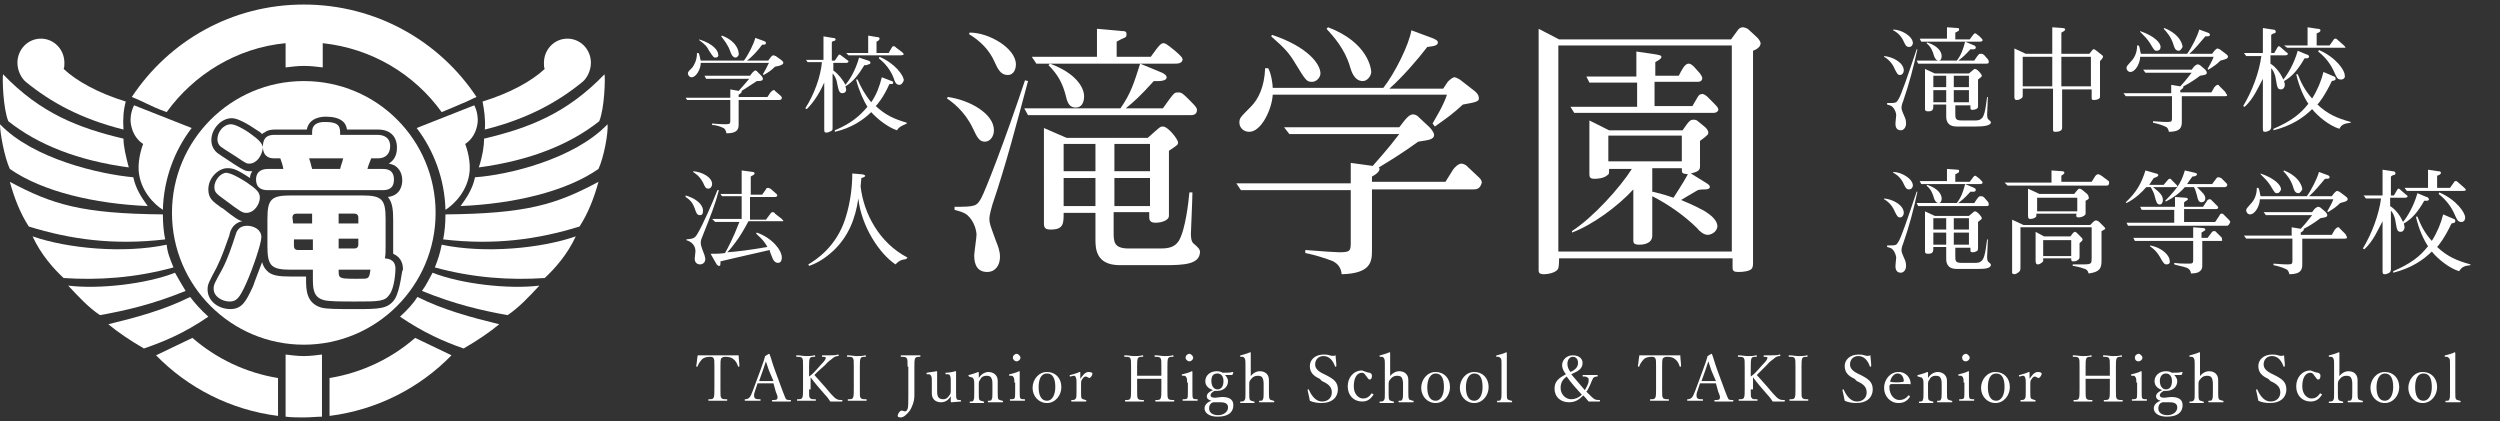
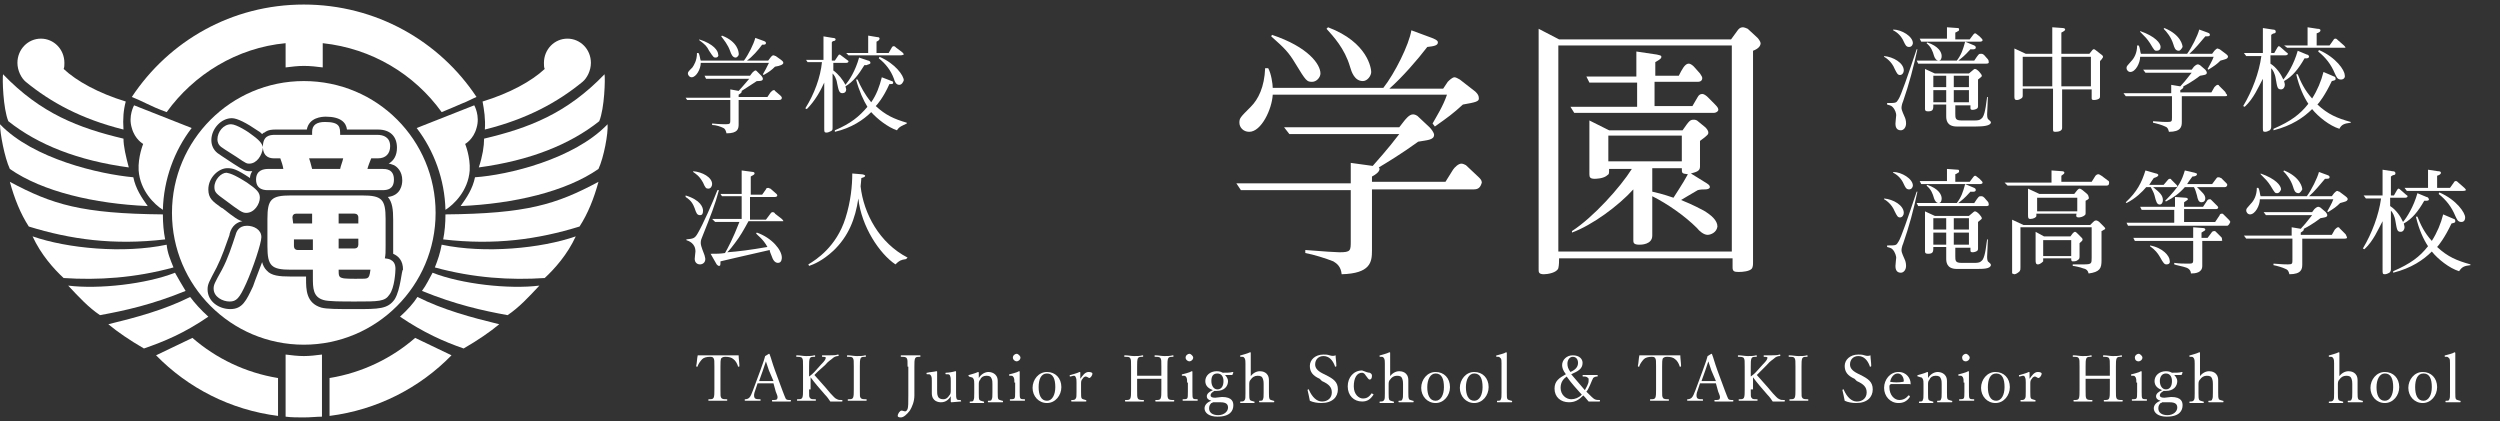
<svg xmlns="http://www.w3.org/2000/svg" version="1.1" id="レイヤー_1" x="0px" y="0px" viewBox="0 0 330 55.6" style="enable-background:new 0 0 330 55.6;" xml:space="preserve">
  <rect x="0" y="0" width="330" height="55.6" fill="#333333" stroke="none" />
  <style type="text/css">
	.st0{fill:#FFFFFF;}
</style>
  <g>
    <g>
      <path class="st0" d="M40.1,8.7c-0.8,0-1.6,0.1-2.4,0.2V5.7C31.3,6.3,25.6,9.8,22,14.8c-1.1-0.4-2-0.8-2.6-1.1    c-0.8-0.4-1.5-0.7-2-0.9C22.3,5.4,30.6,0.6,40.1,0.6S58,5.4,62.9,12.8c-0.5,0.2-1.2,0.6-2,0.9c-0.7,0.3-1.6,0.7-2.6,1.1    c-3.6-5-9.2-8.4-15.7-9.1v3.2C41.8,8.8,41,8.7,40.1,8.7L40.1,8.7z" />
      <path class="st0" d="M40.1,55.1c-0.8,0-1.6,0-2.4-0.1v-8.2c0.8,0.1,1.6,0.2,2.4,0.2l0,0c0.8,0,1.6-0.1,2.4-0.2V55    C41.8,55,41,55.1,40.1,55.1z" />
      <g>
        <path class="st0" d="M62.9,16.9c0.5-1.6-0.3-3-0.3-3l-7.6,3c2.3,3,3.7,6.8,3.8,10.8c1.1-0.7,3-2.5,3.2-5.2     c0.1-1.8-0.6-3.5-0.6-3.5S62.5,18.4,62.9,16.9z" />
        <path class="st0" d="M17.4,16.9c-0.5-1.6,0.3-3,0.3-3l7.6,3c-2.3,3-3.7,6.8-3.8,10.8c-1.1-0.7-3-2.5-3.2-5.2     c-0.1-1.8,0.6-3.5,0.6-3.5S17.8,18.4,17.4,16.9z" />
      </g>
      <g>
        <g>
          <path class="st0" d="M52.8,41.8c3.1,2.1,5.8,3.3,8.4,4.2c1.9-1.1,3.5-2.2,4.7-3.2c-3.7-0.9-7.4-1.9-10.8-3.6      C54.6,40,53.8,40.9,52.8,41.8z" />
          <path class="st0" d="M57.4,35.3c5.1,1.4,10,1.7,14.5,1.4c1.3-1.2,3-3.1,4.1-5.5c-4.6,1.6-12,2.3-17.7,1.1      C58.1,33.4,57.8,34.3,57.4,35.3z" />
          <path class="st0" d="M76.5,29.9c-5.5,1.7-11.2,2.5-18,1.7c0.2-1,0.3-2.1,0.3-3.3C69.5,28.2,73.4,27,79,24      C78.4,26.2,77.6,28.2,76.5,29.9z" />
          <path class="st0" d="M79,22.3c-4.3,3-11.2,4.6-18.2,4.9c0.8-1.1,1.6-2.3,1.9-3.8c4.4-0.3,13.1-2.4,17.5-7      C80.3,17.6,79.7,20.8,79,22.3z" />
          <path class="st0" d="M63.2,22.1c6.7-0.9,12-3,15.9-6.1c0.7-1.7,0.8-5.6,0.7-6.2c-5,5.2-10,7.1-15.9,8.5      C63.9,19.3,63.7,20.6,63.2,22.1z" />
          <path class="st0" d="M64,17.1c5.6-1.4,9.6-3.6,12.9-6.3l0,0l0,0c0.6-0.5,1.1-1.5,1.1-2.5c0-1.8-1.4-3.2-3.1-3.2      s-3.1,1.4-3.1,3.2c0,0.3,0,0.6,0.1,0.8l0,0c-1.7,1.6-4.6,3.2-8.2,4.3C63.9,14.5,64.1,15.7,64,17.1z" />
          <path class="st0" d="M55.7,38.4c4.4,1.8,8,2.6,11.3,3.2c1.5-1,2.8-2.4,4.2-3.9c-4,0.5-10.3-0.2-14.1-1.7      C56.7,36.7,56.3,37.6,55.7,38.4z" />
        </g>
        <g>
          <path class="st0" d="M27.5,41.8C24.3,44,21.6,45.1,19,46c-1.9-1.1-3.5-2.2-4.7-3.2c3.7-0.9,7.4-1.9,10.8-3.6      C25.7,40,26.5,40.9,27.5,41.8z" />
          <path class="st0" d="M22.9,35.3c-5.1,1.4-10,1.7-14.5,1.4c-1.3-1.2-3-3.1-4.1-5.5c4.6,1.6,12,2.3,17.7,1.1      C22.1,33.4,22.5,34.3,22.9,35.3z" />
          <path class="st0" d="M3.8,29.9c5.5,1.7,11.2,2.5,18,1.7c-0.2-1-0.3-2.1-0.3-3.3C10.8,28.2,6.9,27,1.3,24      C1.9,26.2,2.7,28.2,3.8,29.9z" />
          <path class="st0" d="M1.3,22.3c4.3,3,11.2,4.6,18.2,4.9c-0.8-1.1-1.6-2.3-1.9-3.8C13.2,23,4.4,21,0,16.4      C0,17.6,0.6,20.8,1.3,22.3z" />
          <path class="st0" d="M17,22.1c-6.7-0.9-12-3-15.9-6.1c-0.7-1.7-0.8-5.6-0.7-6.2c5,5.2,10,7.1,15.9,8.5      C16.3,19.3,16.6,20.6,17,22.1z" />
          <path class="st0" d="M16.3,17.1c-5.6-1.4-9.6-3.6-12.9-6.3l0,0l0,0c-0.6-0.5-1.1-1.5-1.1-2.5c0-1.8,1.4-3.2,3.1-3.2      s3.1,1.4,3.1,3.2c0,0.3,0,0.6-0.1,0.8l0,0c1.7,1.6,4.6,3.2,8.2,4.3C16.3,14.5,16.2,15.7,16.3,17.1z" />
          <path class="st0" d="M24.5,38.4c-4.4,1.8-8,2.6-11.3,3.2c-1.5-1-2.8-2.4-4.2-3.9c4,0.5,10.3-0.2,14.1-1.7      C23.5,36.7,24,37.6,24.5,38.4z" />
        </g>
      </g>
      <g>
        <g>
          <path class="st0" d="M25.4,44.6c3.1,2.7,7,4.6,11.3,5.3v5c-6.3-0.8-11.9-3.7-16.1-8L25.4,44.6z" />
        </g>
        <g>
          <path class="st0" d="M54.8,44.6c-3.1,2.7-7,4.6-11.3,5.3v5c6.3-0.8,11.9-3.7,16.1-8L54.8,44.6z" />
        </g>
      </g>
      <path class="st0" d="M40.1,10.7c-9.6,0-17.4,7.8-17.4,17.4s7.8,17.4,17.4,17.4s17.4-7.8,17.4-17.4S49.8,10.7,40.1,10.7z     M52.1,39.5c-0.9,1.3-2.1,1.3-5.2,1.3c-2.3,0-3.8,0-4.5-0.2c-2-0.6-2-2.4-2-3.8v-0.3h-2.1c-1.4,0-2.5-0.1-3.1-0.8    c-0.3-0.3-0.5-0.7-0.6-1.1c-0.4,1.1-0.9,2.3-1.2,3.2c-0.9,1.9-1.4,3-3,3c-1.5,0-3-1-3-2.6c0-0.7,0.2-1,1.2-2.9    c0.7-1.4,1.2-2.9,1.7-4.3v-0.1c0.3-1.2,1.1-1.6,1.7-1.7c-0.5-0.1-1.1-0.5-2.6-1.7l-0.2-0.1c-1.1-0.8-1.7-1.2-1.7-2.4    c0-1.6,1.4-2.8,2.5-2.8c0.7,0,1.2,0.1,3,1.3c0-0.3,0.1-0.6,0.3-0.9c-0.1,0-0.2,0-0.3,0c-0.6,0-0.8-0.1-2.2-1    c-1.5-1-1.7-1.1-2.1-1.4c-0.5-0.4-0.8-1-0.8-1.7c0-1.5,1.3-2.9,2.7-2.9c0.7,0,1.9,0.6,3.5,1.7c0.2,0.1,0.4,0.3,0.5,0.4    c0.1-0.1,0.2-0.2,0.3-0.2c0.5-0.4,1.1-0.4,1.5-0.4h4.1c0.3-1.6,2-1.7,2.5-1.7c2,0,2.7,0.8,2.8,1.7h4.1c1.6,0,2.5,0.9,2.5,2.4    c0,1-0.4,1.7-1.1,2.1c0.2,0,0.4,0.1,0.7,0.2c0.4,0.2,1.1,0.8,1.1,2c0,0.6-0.2,2-1.9,2.2c0.6,0.7,0.7,1.7,0.7,3v3.6    c0,0.4,0,0.7,0,0.9c0.7,0.3,1.3,0.9,1.3,2.1C53,35.6,52.9,38.2,52.1,39.5z" />
      <path class="st0" d="M34.5,31.3c0,0.8-1.1,4.1-2,6.1c-0.9,2-1.3,2.4-2.2,2.4c-0.9,0-2.1-0.6-2.1-1.7c0-0.5,0.1-0.7,1.1-2.5    c0.8-1.5,1.3-3.1,1.8-4.6c0.1-0.4,0.4-1.2,1.5-1.2C33.5,29.8,34.5,30.3,34.5,31.3z M32.6,24.1c1.3,0.9,1.7,1.3,1.7,2    c0,0.8-0.7,2-1.8,2c-0.5,0-0.8-0.2-2.8-1.7c-1.1-0.8-1.4-1-1.4-1.7c0-1,0.9-1.9,1.6-1.9C30.3,22.9,30.7,22.9,32.6,24.1z     M41.2,17.8v-0.4c0-0.9,0.6-1.3,1.7-1.3c2,0,2,0.7,2,1.7h4.9c0.8,0,1.7,0.3,1.7,1.5c0,1-0.6,1.6-1.6,1.6H49    c-0.2,0.5-0.4,1-0.5,1.4h2c0.4,0,1.5,0,1.5,1.4c0,1.3-0.9,1.4-1.5,1.4H35.4c-0.4,0-1.6,0-1.6-1.4c0-1.3,1.1-1.4,1.6-1.4h2    c-0.1-0.6-0.2-0.8-0.4-1.4h-0.8c-0.5,0-1.4-0.1-1.5-1.4c-0.1,1-0.8,2.1-1.8,2.1c-0.3,0-0.4,0-1.7-0.9c-1.6-1-1.7-1.1-2-1.3    c-0.4-0.3-0.5-0.7-0.5-1c0-1,0.8-2,1.8-2c0.7,0,2.3,1,2.9,1.5c1.1,0.8,1.2,1.2,1.3,1.5c0-1.5,0.9-1.6,1.6-1.6    C36.3,17.8,41.2,17.8,41.2,17.8z M41.3,35.6h-2.9c-2.6,0-3.1-0.5-3.1-3.1v-3.6c0-2.6,0.5-3.1,3.1-3.1h9.4c2.6,0,3.1,0.5,3.1,3.1    v3.6c0,0.8,0,1.1-0.1,1.6c1.3,0.1,1.4,0.9,1.4,1.4c0,0.3-0.1,2.5-0.8,3.4c-0.6,0.9-1.4,0.9-4.5,0.9c-1.8,0-3.6,0-4.2-0.2    c-1.4-0.4-1.4-1.6-1.4-3C41.3,36.6,41.3,35.6,41.3,35.6z M38.7,29.5h2.5v-1.3h-2.1c-0.3,0-0.5,0.2-0.5,0.5L38.7,29.5L38.7,29.5z     M41.3,32.9v-1.3h-2.5v0.9c0,0.3,0.2,0.5,0.5,0.5h2V32.9z M44.9,22.3c0.1-0.5,0.3-0.9,0.4-1.4h-4.5c0.1,0.3,0.2,0.6,0.4,1.4H44.9z     M47.3,29.5v-0.8c0-0.3-0.2-0.5-0.5-0.5h-2.1v1.3H47.3z M47.3,31.5h-2.6v1.3h2.1c0.3,0,0.5-0.2,0.5-0.5V31.5z M44.7,35.6    c0,0.7,0,1,0.5,1.1c0.2,0.1,1.4,0.1,1.7,0.1c1.3,0,1.4,0,1.6-0.1c0.2-0.1,0.3-0.3,0.4-1.1c-0.4,0-0.6,0-1.1,0H44.7z" />
    </g>
    <g>
      <path class="st0" d="M102.8,13.2h-5.3v3.2c0,0.6-0.1,1.2-1.6,1.2c-0.1-0.4-0.2-0.6-0.4-0.7c-0.4-0.2-1-0.4-1.5-0.4v-0.2    c1,0.1,1.6,0.1,1.8,0.1c0.6,0,0.6-0.1,0.6-0.6v-2.6h-5.7l-0.2-0.3h5.9v-1.1l1.1,0.2c0.3-0.3,0.7-0.8,1.4-1.6h-5.7L93,10h6l0.3-0.4    c0,0,0.3-0.3,0.4-0.3s0.1,0,0.2,0.1l0.6,0.6c0.1,0.1,0.2,0.3,0.2,0.4c0,0.3-0.4,0.3-0.8,0.3c-0.9,0.6-1.7,1.1-2,1.3c0,0,0,0,0,0.1    c0,0.2-0.3,0.3-0.4,0.4v0.3h3.8l0.4-0.6c0.1-0.1,0.3-0.3,0.4-0.3s0.2,0,0.2,0.1l0.7,0.6c0.1,0.1,0.2,0.2,0.2,0.3    C103.2,13.1,103.1,13.2,102.8,13.2z M102.3,8.8c-0.5,0.5-0.8,0.7-1.5,1.1l-0.1-0.1c0.2-0.3,0.5-0.9,0.8-1.5h-9    c0,0.8-0.6,1.9-1.2,1.9c-0.3,0-0.5-0.3-0.5-0.5s0.1-0.3,0.6-0.8C91.6,8.6,92,8,92,7h0.2c0.2,0.3,0.2,0.8,0.3,1h5.7    c0.6-0.8,1.3-2.2,1.5-3l1.1,0.4c0.3,0.1,0.3,0.2,0.3,0.3c0,0.2-0.2,0.2-0.5,0.2c-0.5,0.7-1.3,1.6-2,2.1h2.8l0.3-0.4    c0.1-0.1,0.2-0.3,0.4-0.3c0.1,0,0.2,0.1,0.3,0.1l0.7,0.5c0.1,0.1,0.3,0.2,0.3,0.4S103,8.7,102.3,8.8z M94.5,7.6    c-0.3,0-0.3,0-0.9-0.9c-0.3-0.6-0.5-0.8-1.3-1.4V5.2c1.9,0.6,2.5,1.5,2.5,2C94.9,7.4,94.7,7.6,94.5,7.6z M97.1,7.6    c-0.4,0-0.6-0.5-0.7-0.8c-0.3-0.9-0.9-1.6-1.2-2l0.1-0.1c2.1,0.8,2.2,2.2,2.2,2.3C97.6,7.3,97.3,7.6,97.1,7.6z" />
      <path class="st0" d="M114.4,8.6c-0.1,0-0.2,0-0.3,0c-0.8,1.3-1.5,2.2-2.5,2.8c0,0.1,0.1,0.3,0.1,0.4c0,0.3-0.2,0.5-0.5,0.5    c-0.4,0-0.5-0.3-0.7-1.3c-0.1-0.7-0.4-1.1-0.6-1.3v7.1c0,0.3,0,0.4-0.2,0.5s-0.4,0.2-0.6,0.2c-0.3,0-0.3-0.1-0.3-0.6v-6    c-0.5,1.1-1.2,2.4-2.3,3.5l-0.2-0.1c1.2-1.9,2-4.1,2.2-6.1h-1.9l-0.2-0.3h2.3V4.8l1.2,0.2c0.3,0,0.4,0.1,0.4,0.2s-0.1,0.2-0.2,0.2    s-0.3,0.1-0.3,0.2V8h0.4l0.4-0.6c0.1-0.1,0.1-0.2,0.2-0.2s0.2,0.1,0.2,0.1l0.8,0.6C111.9,8,112,8,112,8.1c0,0.1-0.1,0.2-0.3,0.2    H110v1c0.7,0.5,1.3,1.3,1.6,1.9c0.5-0.6,1.3-1.8,1.8-3.6l1.2,0.4c0.1,0,0.3,0.1,0.3,0.3S114.5,8.5,114.4,8.6z M118.4,17.2    c-1.2-0.4-2.6-1.5-3.4-2.4c-1,1-2.6,2.1-4.8,2.6v-0.2c2.1-0.9,3.2-1.8,4.3-3.1c-0.5-0.8-1.1-2.1-1.5-3.6h0.2    c0.4,0.9,0.9,1.9,1.8,3c0.7-1,1.1-2.1,1.4-3.3l1.3,0.5c0.1,0,0.2,0.1,0.2,0.2c0,0.2-0.1,0.2-0.5,0.2c-0.8,1.8-1.6,2.7-1.8,2.9    c1.3,1.2,2.4,1.7,4.1,2.2v0.1C119.1,16.6,118.7,16.7,118.4,17.2z M118.9,7.3H112L111.7,7h2.9V4.7l1.2,0.2c0.1,0,0.3,0,0.3,0.2    s-0.2,0.3-0.4,0.4V7h1.6l0.4-0.7c0.1-0.2,0.2-0.2,0.3-0.2c0.1,0,0.2,0.1,0.3,0.2l0.8,0.6c0.1,0.1,0.2,0.2,0.2,0.3    C119.1,7.3,119,7.3,118.9,7.3z M118.7,11.2c-0.4,0-0.6-0.4-0.7-0.8c-0.4-1.1-1.1-2-2-2.7l0.1-0.2c2.1,0.9,3.2,2.5,3.2,3.1    C119.2,10.9,119,11.2,118.7,11.2z" />
      <path class="st0" d="M92.4,28.4c-0.4,0-0.5-0.3-0.7-0.9c-0.2-0.5-0.4-1-1.2-1.5v-0.2c2,0.6,2.3,1.6,2.3,2    C92.8,28.2,92.7,28.4,92.4,28.4z M92.8,31c-0.2,0.5-0.3,0.7-0.3,1s0,0.4,0.5,1.7c0,0.1,0.1,0.3,0.1,0.5c0,0.5-0.4,0.7-0.7,0.7    c-0.5,0-0.7-0.4-0.7-0.7c0-0.2,0.1-0.9,0.1-1c0-1.1-0.9-1.4-1.2-1.5v-0.1c0.9-0.1,1.1-0.1,1.5-0.8c0.7-1.2,1.9-3.9,2.6-5.7h0.2    C94.4,27,93.8,28.5,92.8,31z M93.5,24.9c-0.3,0-0.4-0.1-0.7-0.8c-0.5-0.9-0.9-1.1-1.3-1.4v-0.1c1.2,0.1,2.5,0.8,2.5,1.7    C94,24.6,93.8,24.9,93.5,24.9z M103,29.2h-4.2c-0.6,1.1-1.1,2-1.8,2.9c-0.3,0.4-0.6,0.8-1,1.2c1.4-0.1,3-0.3,5.3-0.7    c-0.6-1.1-1.3-1.5-1.5-1.8l0.1-0.1c2,0.7,3.3,2.3,3.3,3.3c0,0.1,0,0.7-0.5,0.7c-0.3,0-0.6-0.2-0.8-0.8c-0.2-0.5-0.3-0.7-0.3-0.9    c-4.3,1-4.9,1.1-6.5,1.5c0,0.5,0,0.6-0.2,0.6c-0.1,0-0.2-0.1-0.3-0.2l-0.8-1.4c0.7,0,1.3,0,1.9-0.1c0.3-0.5,1.1-2,1.9-4.1h-3.2    L94,28.9h3.9v-3h-2.6l-0.2-0.3h2.8v-3.1l1.5,0.2c0,0,0.2,0,0.2,0.2s-0.4,0.3-0.5,0.4v2.4h1.5l0.5-0.7c0-0.1,0.1-0.2,0.3-0.2    c0.1,0,0.2,0.1,0.3,0.1l0.8,0.7c0.1,0.1,0.1,0.2,0.1,0.2c0,0.1-0.1,0.2-0.3,0.2H99v3h2.1l0.6-0.8c0,0,0.1-0.2,0.3-0.2    c0.1,0,0.3,0.1,0.3,0.2l0.9,0.7c0.1,0.1,0.2,0.2,0.2,0.3C103.3,29.2,103.2,29.2,103,29.2z" />
      <path class="st0" d="M119.6,34.2c-0.7,0.1-0.9,0.2-1.4,0.7c-2.1-1.4-4.5-5-4.9-8.7c-0.4,2.7-1.3,5-3.3,6.9c-1.4,1.3-2.6,1.8-3.2,2    l-0.1-0.2c1-0.6,3.7-2.3,4.9-6.1c0.7-2.2,0.9-4.3,0.9-5.9l1.2,0.1c0.2,0,0.5,0.1,0.5,0.2s-0.1,0.2-0.5,0.3c0,0.2-0.1,1-0.1,1.1    c0.4,3.6,2.5,7.5,6.2,9.4L119.6,34.2z" />
    </g>
    <g>
-       <path class="st0" d="M130,18.7c-0.7,0-1-0.5-1.6-1.8c-1.1-2.3-2.8-3.5-3.4-3.9l0.1-0.2c2.9,0.4,6.1,2.2,6.1,4.4    C131.2,18,130.7,18.7,130,18.7z M131,27c-0.1,0.4-0.4,1.3-0.4,1.9s0.1,0.8,0.9,3c0.2,0.5,0.5,1.2,0.5,2c0,1.1-0.6,2-1.7,2    c-1.7,0-1.7-1.7-1.7-2.2c0-0.4,0.3-2.3,0.3-2.7c0-0.4-0.2-1.7-1.2-2.6c-0.5-0.4-1-0.5-1.7-0.7v-0.4c2.8,0,2.9-0.1,3.5-1.1    c0.6-1.1,3.2-7.8,5.8-15.6l0.4,0.1C134.2,16.3,132.8,21.7,131,27z M133,9.9c-0.9,0-1.3-0.8-1.7-1.7c-0.7-1.6-1.9-2.8-3.4-3.7    l0.1-0.2c2.6,0,6.1,2.1,6.1,4.2C134.1,9,133.9,9.9,133,9.9z M157.1,15.2h-21.4l-0.5-0.9h12.7c1.4-2,1.8-3.4,2.6-5.9l2.9,1.2    c0.4,0.2,0.6,0.4,0.6,0.6c0,0.6-1.3,0.5-1.7,0.5c-1.9,2.1-2.6,2.7-3.7,3.6h4.9c1.5-2.1,1.5-2.1,2-2.1s0.6,0.1,1.7,1.2    c0.7,0.7,0.8,0.9,0.8,1.1C158,15.2,157.4,15.2,157.1,15.2z M155.1,8.4h-18.3l-0.6-0.9h8.6V3.8l3.3,0.3c0.3,0,0.6,0,0.6,0.4    c0,0.2,0,0.4-0.3,0.5c-0.2,0.1-0.3,0.1-1,0.5v2h4.5c1.2-1.7,1.4-1.8,1.7-1.8c0.2,0,0.4,0.1,1.5,1c0.8,0.7,1,0.9,1,1.2    C156,8.4,155.4,8.4,155.1,8.4z M153.7,35h-5.9c-3.2,0-3.2-2.3-3.2-3.4v-3.5h-4.2c0,1.4,0,2.2-1.7,2.2c-0.7,0-0.9-0.2-0.9-0.8V16.9    l3,1.3h10.7c1.6-1.4,1.6-1.5,2-1.5c0.7,0,2,1.7,2,2.1c0,0.3,0,0.3-1.2,1.1v8.4c0,0.3,0,0.5-0.3,0.7c-0.4,0.3-1,0.4-1.5,0.4    c-0.7,0-0.8-0.4-0.8-0.7c0-0.4,0-0.4,0-0.7H147v2.6c0,1.3,0,2.2,2,2.2h4.3c1.6,0,2-0.6,2.3-1c0.9-1.5,1.3-5.3,1.4-6.4h0.4    c0,0.9-0.2,5.1-0.2,5.4s0,1,0.3,1.3c0.7,0.6,0.9,0.8,0.9,1.2C158.3,34.9,156.3,35,153.7,35z M142,14.2c-0.8,0-1.1-0.6-1.3-1.5    c-0.4-1.6-1-2.8-2.3-4.1l0.2-0.2c3.5,1.3,4.5,3.2,4.5,4.3C143.1,13.5,142.8,14.2,142,14.2z M144.6,19h-4.2v3.6h4.2V19z     M144.6,23.5h-4.2v3.7h4.2V23.5z M151.8,19h-4.7v3.6h4.7V19z M151.8,23.5h-4.7v3.7h4.7V23.5z" />
      <path class="st0" d="M194.5,25h-13.4v8.1c0,1.5-0.2,3-4,3.1c-0.1-1-0.6-1.4-1.1-1.7c-1-0.4-2.6-0.9-3.7-1.1V33    c2.6,0.2,4,0.3,4.5,0.3c1.5,0,1.5-0.2,1.5-1.5v-6.7h-14.5l-0.6-0.9h15.1v-2.7l2.9,0.4c0.6-0.7,1.9-2.1,3.5-4.2h-14.5l-0.7-0.9    h15.2l0.7-0.9c0.1-0.1,0.6-0.8,1.1-0.8c0.1,0,0.3,0,0.6,0.2l1.6,1.5c0.2,0.2,0.6,0.7,0.6,1c0,0.7-1,0.7-2.1,0.9    c-2.2,1.6-4.2,2.8-5.2,3.4c0,0,0.1,0.1,0.1,0.2c0,0.4-0.6,0.8-1,1V24h9.7l1-1.6c0.2-0.3,0.7-0.8,1.1-0.8c0.2,0,0.4,0.1,0.6,0.2    l1.7,1.6c0.2,0.2,0.4,0.4,0.4,0.7C195.4,24.8,195.1,25,194.5,25z M193.1,13.8c-1.3,1.2-2,1.7-3.7,2.9l-0.3-0.4    c0.5-0.9,1.4-2.3,1.9-3.8h-23c-0.1,1.9-1.5,4.9-3.1,4.9c-0.8,0-1.3-0.6-1.3-1.2s0.1-0.7,1.5-2.1c1-1,1.8-2.6,1.9-5.1h0.4    c0.4,0.7,0.6,2.1,0.6,2.6h14.6c1.5-1.9,3.4-5.7,3.7-7.6l2.7,1c0.8,0.3,0.8,0.5,0.8,0.6c0,0.4-0.5,0.5-1.4,0.6    c-1.3,1.7-3.3,4-5,5.5h7.1l0.6-0.9c0.2-0.2,0.6-0.6,0.9-0.6c0.2,0,0.5,0.2,0.7,0.3l1.8,1.4c0.3,0.2,0.7,0.6,0.7,1    C195.3,13.4,194.8,13.5,193.1,13.8z M173.2,10.8c-0.7,0-0.8-0.1-2.2-2.4c-0.9-1.5-1.4-2-3.2-3.6l0.1-0.2c4.8,1.6,6.4,3.9,6.4,5.1    C174.3,10.2,173.8,10.8,173.2,10.8z M179.9,10.7c-1.1,0-1.5-1.2-1.7-1.9c-0.7-2.4-2.2-4-3.1-5l0.2-0.2c5.3,2,5.7,5.5,5.7,5.9    C181,10,180.5,10.7,179.9,10.7z" />
      <path class="st0" d="M231.4,6.7v28c0,0.2,0,0.6-0.2,0.8c-0.3,0.3-1.1,0.4-1.7,0.4c-0.6,0-0.8-0.1-0.8-0.6v-1.2h-22.9    c0,0.3,0,0.9-0.1,1.3c-0.2,0.6-1.4,0.8-1.9,0.8c-0.7,0-0.7-0.3-0.7-0.6V3.8l2.7,1.4h22.7l0.8-1.1c0.2-0.3,0.4-0.5,0.8-0.5    c0.1,0,0.4,0.1,0.6,0.2L232,5c0.1,0.1,0.4,0.5,0.4,0.7C232.4,6,232.2,6.4,231.4,6.7z M228.6,6h-22.9v27.2h22.9V6z M226.2,14.9    h-18.4l-0.5-0.8h8.8v-3.2h-6.3l-0.4-0.8h6.6V6.8l2.7,0.4c0.4,0.1,0.6,0.1,0.6,0.3c0,0.2-0.1,0.3-0.8,0.7V10h3.1    c0.4-0.8,0.8-1.6,1.3-1.6c0.3,0,0.6,0.3,0.7,0.4l0.8,0.9c0.1,0.2,0.3,0.4,0.3,0.6c0,0.2-0.1,0.5-0.6,0.5h-5.7V14h5    c0.2-0.3,0.5-0.9,0.7-1.2c0.1-0.2,0.3-0.4,0.6-0.4c0.2,0,0.5,0.2,0.7,0.4l0.9,0.9c0.2,0.2,0.5,0.5,0.5,0.7    C226.9,14.6,226.6,14.9,226.2,14.9z M225.4,31c-0.5,0-1.1-0.5-1.4-0.9c-1.6-1.6-3.9-3.2-5.9-4.2v5.2c0,1.2-1.5,1.2-1.7,1.2    c-0.8,0-0.8-0.3-0.8-0.6V25c-2,2.2-5.4,4.7-8.1,5.7v-0.2c2.8-1.8,6.4-5.8,7.9-8.2h-3c0,0.6,0,0.7-0.2,0.8    c-0.5,0.5-1.6,0.5-1.7,0.5c-0.6,0-0.7-0.2-0.7-0.6v-7.1l2.6,1.3h9.7c0.9-1.3,1-1.4,1.5-1.4c0.1,0,0.2,0,0.4,0.1l1.1,0.9    c0.1,0.1,0.4,0.4,0.4,0.7c0,0.2,0,0.3-1.1,1.1V22c0,0.6-0.5,0.7-1.2,0.9l2.1,1.3c0.1,0.1,0.4,0.2,0.4,0.5c0,0.2-0.3,0.3-0.6,0.3    c-0.2,0-0.7,0-1,0.1c-1.4,0.8-1.5,0.9-2.2,1.3c0.5,0.2,1.5,0.6,3,1.4c1,0.6,1.8,1.3,1.8,2.1C226.6,30.7,225.8,31,225.4,31z     M222,17.9h-9.7v3.4h9.7V17.9z M222,22.2h-3.9v3.1c1.4,0.3,2.5,0.7,2.8,0.8c0.3-0.5,1.2-1.8,1.9-3.1C222,22.9,222,22.9,222,22.2z" />
    </g>
    <g>
      <g>
        <g>
          <g>
            <path class="st0" d="M250.8,28.7c-0.3,0-0.4-0.2-0.7-0.8c-0.4-1-1.2-1.5-1.4-1.6v-0.1c1.2,0.1,2.6,0.9,2.6,1.9       C251.3,28.4,251.1,28.7,250.8,28.7z M251.2,32.2c-0.1,0.2-0.2,0.6-0.2,0.8s0,0.3,0.4,1.2c0.1,0.2,0.2,0.5,0.2,0.9       c0,0.5-0.3,0.9-0.7,0.9c-0.7,0-0.7-0.7-0.7-0.9s0.1-1,0.1-1.1s-0.1-0.7-0.5-1.1c-0.2-0.2-0.4-0.2-0.7-0.3v-0.2       c1.2,0,1.2,0,1.5-0.5c0.3-0.4,1.3-3.3,2.4-6.6h0.1C252.6,27.7,252,29.9,251.2,32.2z M252,25c-0.4,0-0.5-0.3-0.7-0.7       c-0.3-0.7-0.8-1.2-1.4-1.5v-0.1c1.1,0,2.6,0.9,2.6,1.8C252.5,24.6,252.4,25,252,25z M262.2,27.2h-9l-0.2-0.4h5.3       c0.6-0.8,0.8-1.4,1.1-2.5l1.2,0.5c0.2,0.1,0.2,0.2,0.2,0.3c0,0.3-0.6,0.2-0.7,0.2c-0.8,0.9-1.1,1.1-1.6,1.5h2.1       c0.6-0.9,0.6-0.9,0.9-0.9c0.2,0,0.3,0,0.7,0.5c0.3,0.3,0.3,0.4,0.3,0.5C262.6,27.2,262.3,27.2,262.2,27.2z M261.3,24.3h-7.7       l-0.2-0.4h3.6v-1.6l1.4,0.1c0.1,0,0.2,0,0.2,0.2c0,0.1,0,0.1-0.1,0.2c-0.1,0-0.1,0.1-0.4,0.2v1h1.9c0.5-0.7,0.6-0.8,0.7-0.8       s0.1,0,0.6,0.4c0.3,0.3,0.4,0.4,0.4,0.5C261.7,24.3,261.4,24.3,261.3,24.3z M260.8,35.5h-2.5c-1.4,0-1.4-1-1.4-1.4v-1.5h-1.7       c0,0.6,0,0.9-0.7,0.9c-0.3,0-0.4-0.1-0.4-0.3v-5.3l1.3,0.6h4.5c0.7-0.6,0.7-0.6,0.8-0.6c0.3,0,0.9,0.7,0.9,0.9       c0,0.1,0,0.1-0.5,0.5v3.5c0,0.1,0,0.2-0.1,0.3s-0.4,0.2-0.6,0.2c-0.3,0-0.3-0.1-0.3-0.3c0-0.1,0-0.2,0-0.3h-2v1.1       c0,0.6,0,0.9,0.8,0.9h1.8c0.7,0,0.8-0.2,1-0.4c0.4-0.6,0.5-2.2,0.6-2.7h0.1c0,0.4-0.1,2.1-0.1,2.3c0,0.1,0,0.4,0.1,0.6       c0.3,0.3,0.4,0.3,0.4,0.5C262.7,35.5,261.8,35.5,260.8,35.5z M255.9,26.8c-0.3,0-0.5-0.3-0.6-0.6c-0.2-0.7-0.4-1.2-1-1.7       l0.1-0.1c1.5,0.5,1.9,1.3,1.9,1.8C256.3,26.5,256.2,26.8,255.9,26.8z M256.9,28.8h-1.7v1.5h1.7V28.8z M256.9,30.7h-1.7v1.6h1.7       V30.7z M259.9,28.8h-2v1.5h2V28.8z M259.9,30.7h-2v1.6h2V30.7z" />
            <path class="st0" d="M278,24.5h-13l-0.4-0.4h6.2v-1.6l1.4,0.1c0.2,0,0.3,0.1,0.3,0.2s-0.1,0.2-0.4,0.4V24h4l0.5-0.8       c0.1-0.1,0.2-0.2,0.4-0.2c0.1,0,0.2,0.1,0.4,0.2l0.8,0.6c0.2,0.1,0.2,0.2,0.2,0.3C278.4,24.5,278.2,24.5,278,24.5z M277.8,30.3       c-0.1,0-0.3,0.2-0.4,0.2v3.9c0,1-0.2,1.5-1.7,1.7c-0.1-0.4-0.3-0.6-0.8-0.7c-0.2-0.1-1.1-0.3-1.3-0.3v-0.2c0.2,0,1.2,0,1.4,0       c1.1,0,1.1-0.1,1.1-0.9v-4h-9.4v5.3c0,0.3,0,0.3-0.1,0.5c-0.2,0.2-0.5,0.4-0.7,0.4c-0.1,0-0.2-0.1-0.3-0.1c0-0.1,0-0.1,0-0.4       V29l1.5,0.7h8.8l0.4-0.4c0.1-0.1,0.2-0.2,0.4-0.2c0.1,0,0.3,0.1,0.4,0.2l0.6,0.6c0.1,0.1,0.2,0.2,0.2,0.3       C277.9,30.1,277.9,30.2,277.8,30.3z M275.3,26.5v1.6c0,0.2,0,0.2-0.1,0.3c-0.2,0.2-0.6,0.3-0.8,0.3c-0.3,0-0.4-0.1-0.3-0.5       h-5.3v0.3c0,0.2-0.4,0.4-0.8,0.4c-0.3,0-0.3-0.2-0.3-0.6v-3.4l1.5,0.7h4.6l0.4-0.5c0.1-0.1,0.2-0.2,0.3-0.2       c0.1,0,0.3,0.1,0.4,0.2l0.6,0.5c0,0,0.2,0.2,0.2,0.4C275.8,26.2,275.7,26.3,275.3,26.5z M274.5,32.1v1.7c0,0.2,0,0.4-0.2,0.5       c-0.2,0.2-0.5,0.2-0.7,0.2s-0.2-0.2-0.2-0.4h-3.7c0,0.2,0,0.3,0,0.4c-0.1,0.1-0.4,0.4-0.7,0.4c-0.3,0-0.3-0.3-0.3-0.6v-3.7       l1.1,0.6h3.5l0.3-0.4c0.1-0.1,0.2-0.2,0.3-0.2c0.1,0,0.2,0.1,0.3,0.2l0.6,0.6c0,0,0.1,0.1,0.1,0.2       C274.9,31.8,274.8,31.8,274.5,32.1z M274.2,26.1h-5.3v1.8h5.3V26.1z M273.4,31.7h-3.7v2.1h3.7V31.7z" />
            <path class="st0" d="M287.1,24.7h-2.9c0.9,0.7,1.3,1.1,1.3,1.7c0,0.4-0.2,0.6-0.4,0.6c-0.4,0-0.5-0.4-0.7-1.2       c-0.1-0.4-0.3-0.7-0.5-1.1h-0.6c-0.5,0.6-1.4,1.5-2.6,2.1l-0.1-0.1c1.5-1.4,2.1-2.6,2.6-4.2l1.4,0.4c0.1,0,0.3,0.1,0.3,0.2       c0,0.2-0.3,0.3-0.6,0.4c-0.2,0.3-0.3,0.4-0.6,0.9h1.9l0.6-0.7c0,0,0.1-0.1,0.2-0.1s0.2,0,0.2,0.1l0.7,0.7       c0.1,0.1,0.1,0.1,0.1,0.2S287.2,24.7,287.1,24.7z M294,29.8h-13.1l-0.2-0.4h6.3v-1.7h-4.3l-0.2-0.4h4.6V26l1.4,0.1       c0.2,0,0.3,0.1,0.3,0.2s-0.1,0.1-0.5,0.4v0.6h2.5l0.6-0.9c0,0,0.1-0.1,0.3-0.1c0.1,0,0.1,0,0.2,0.1l0.8,0.8       c0.1,0.1,0.1,0.2,0.1,0.2c0,0.1-0.1,0.2-0.3,0.2h-4.2v1.7h4.1l0.6-0.9c0-0.1,0.1-0.2,0.3-0.2c0.1,0,0.1,0,0.2,0.1l0.8,0.8       c0,0.1,0.1,0.1,0.1,0.2C294.2,29.8,294,29.8,294,29.8z M293.1,31.8h-2.4v3.3c0,0.9-0.9,1-1.5,1c0-0.4-0.3-0.7-0.7-0.8       c-0.2-0.1-1.3-0.3-1.5-0.4v-0.2c0.7,0.1,1.3,0.1,2,0.1c0.4,0,0.5-0.1,0.5-0.4v-2.6h-7.7l-0.2-0.4h7.9V30l1.3,0.1       c0.2,0,0.3,0.1,0.3,0.2s0,0.1-0.5,0.4v0.7h0.8l0.6-0.8c0,0,0.1-0.1,0.3-0.1c0.1,0,0.1,0,0.2,0.1l0.7,0.7       c0.1,0.1,0.1,0.1,0.1,0.3C293.4,31.8,293.3,31.8,293.1,31.8z M286,34.9c-0.3,0-0.4-0.1-0.9-1c-0.3-0.5-0.6-0.9-1.3-1.4v-0.1       c1.7,0.3,2.6,1.4,2.6,2C286.5,34.8,286.2,34.9,286,34.9z M293.7,24.7H290c0.7,0.7,1.1,1,1.1,1.5c0,0.3-0.2,0.5-0.5,0.5       c-0.4,0-0.5-0.4-0.6-0.9c-0.1-0.3-0.2-0.8-0.4-1.1h-1.2c-0.7,0.8-1.5,1.4-2.5,1.9l-0.1-0.1c1.9-1.9,2.2-2.7,2.6-4l1.3,0.3       c0.3,0.1,0.3,0.1,0.3,0.2c0,0.2-0.3,0.3-0.6,0.3c-0.2,0.3-0.4,0.5-0.7,1h3.3l0.6-0.8c0.1-0.1,0.1-0.1,0.3-0.1       c0.1,0,0.2,0.1,0.3,0.1l0.7,0.7c0.1,0.1,0.1,0.2,0.1,0.2C294,24.6,293.8,24.7,293.7,24.7z" />
            <path class="st0" d="M309.5,31.5h-5.6v3.4c0,0.6-0.1,1.3-1.7,1.3c-0.1-0.4-0.2-0.6-0.5-0.7c-0.4-0.2-1.1-0.4-1.6-0.5v-0.2       c1.1,0.1,1.7,0.1,1.9,0.1c0.6,0,0.6-0.1,0.6-0.6v-2.8h-6.1l-0.3-0.4h6.3V30l1.2,0.2c0.3-0.3,0.8-0.9,1.5-1.8h-6.1l-0.3-0.4h6.4       l0.3-0.4c0,0,0.3-0.3,0.5-0.3c0.1,0,0.1,0,0.3,0.1L307,28c0.1,0.1,0.2,0.3,0.2,0.4c0,0.3-0.4,0.3-0.9,0.4       c-0.9,0.7-1.8,1.2-2.2,1.4c0,0,0,0,0,0.1c0,0.2-0.3,0.3-0.4,0.4V31h4.1l0.4-0.7c0.1-0.1,0.3-0.3,0.4-0.3s0.2,0,0.2,0.1l0.7,0.7       c0.1,0.1,0.2,0.2,0.2,0.3C309.9,31.4,309.8,31.5,309.5,31.5z M308.9,26.8c-0.5,0.5-0.8,0.7-1.6,1.2l-0.1-0.1       c0.2-0.4,0.6-1,0.8-1.6h-9.7c0,0.8-0.6,2-1.3,2c-0.3,0-0.5-0.3-0.5-0.5c0-0.3,0.1-0.3,0.6-0.9c0.4-0.4,0.8-1.1,0.8-2.1h0.2       c0.2,0.3,0.2,0.9,0.3,1.1h6.1c0.6-0.8,1.4-2.4,1.6-3.2l1.1,0.4c0.3,0.1,0.3,0.2,0.3,0.3c0,0.2-0.2,0.2-0.6,0.2       c-0.6,0.7-1.4,1.7-2.1,2.3h3l0.3-0.4c0.1-0.1,0.3-0.3,0.4-0.3s0.2,0.1,0.3,0.1l0.8,0.6c0.1,0.1,0.3,0.2,0.3,0.4       C309.8,26.6,309.6,26.6,308.9,26.8z M300.6,25.5c-0.3,0-0.3,0-0.9-1c-0.4-0.6-0.6-0.8-1.3-1.5v-0.1c2,0.7,2.7,1.6,2.7,2.1       C301,25.3,300.8,25.5,300.6,25.5z M303.4,25.5c-0.5,0-0.6-0.5-0.7-0.8c-0.3-1-0.9-1.7-1.3-2.1l0.1-0.1c2.2,0.9,2.4,2.3,2.4,2.5       C303.8,25.2,303.6,25.5,303.4,25.5z" />
            <path class="st0" d="M320.3,26.5c-0.1,0-0.3,0-0.3,0c-0.8,1.4-1.6,2.4-2.7,3c0,0.1,0.1,0.3,0.1,0.5c0,0.3-0.2,0.6-0.5,0.6       c-0.5,0-0.5-0.3-0.7-1.4c-0.1-0.7-0.4-1.2-0.6-1.4v7.6c0,0.3,0,0.4-0.2,0.6c-0.2,0.1-0.4,0.2-0.6,0.2c-0.3,0-0.3-0.1-0.3-0.6       v-6.4c-0.6,1.1-1.2,2.6-2.4,3.7l-0.2-0.1c1.2-2,2.1-4.4,2.4-6.6h-2l-0.3-0.4h2.5v-3.4l1.3,0.2c0.3,0,0.4,0.1,0.4,0.3       c0,0.1-0.1,0.2-0.2,0.2s-0.3,0.1-0.4,0.2v2.5h0.4l0.4-0.7c0.1-0.1,0.1-0.2,0.2-0.2s0.2,0.1,0.2,0.1l0.8,0.7       c0.1,0.1,0.2,0.1,0.2,0.2s-0.1,0.2-0.3,0.2h-2v1.1c0.8,0.5,1.4,1.4,1.7,2.1c0.5-0.6,1.4-2,1.9-3.8l1.2,0.5       c0.1,0,0.3,0.1,0.3,0.3C320.7,26.4,320.5,26.5,320.3,26.5z M324.6,35.8c-1.3-0.4-2.8-1.6-3.6-2.6c-1.1,1.1-2.7,2.2-5.1,2.8       v-0.2c2.3-1,3.5-1.9,4.6-3.3c-0.6-0.9-1.2-2.2-1.6-3.9h0.2c0.4,1,0.9,2.1,1.9,3.2c0.7-1.1,1.2-2.3,1.5-3.5l1.4,0.6       c0.1,0,0.2,0.1,0.2,0.3c0,0.2-0.1,0.2-0.5,0.3c-0.9,1.9-1.7,2.9-1.9,3.1c1.4,1.3,2.6,1.8,4.4,2.3V35       C325.3,35.1,325,35.2,324.6,35.8z M325.1,25.2h-7.4l-0.3-0.4h3.1v-2.4l1.3,0.2c0.1,0,0.4,0,0.4,0.2s-0.2,0.3-0.5,0.4v1.6h1.7       l0.5-0.7c0.1-0.2,0.2-0.2,0.3-0.2c0.1,0,0.2,0.1,0.3,0.2l0.8,0.7c0.1,0.1,0.2,0.2,0.2,0.3C325.4,25.2,325.2,25.2,325.1,25.2z        M324.9,29.3c-0.5,0-0.6-0.4-0.8-0.8c-0.5-1.2-1.2-2.1-2.2-2.9l0.1-0.2c2.3,1,3.4,2.7,3.4,3.3       C325.4,29.1,325.2,29.3,324.9,29.3z" />
          </g>
        </g>
        <g>
          <path class="st0" d="M250.8,9.9c-0.3,0-0.4-0.2-0.7-0.8c-0.4-1-1.2-1.5-1.4-1.6V7.4c1.2,0.1,2.6,0.9,2.6,1.9      C251.3,9.6,251.1,9.9,250.8,9.9z M251.2,13.4c-0.1,0.2-0.2,0.6-0.2,0.8s0,0.3,0.4,1.2c0.1,0.2,0.2,0.5,0.2,0.9      c0,0.5-0.3,0.9-0.7,0.9c-0.7,0-0.7-0.7-0.7-0.9c0-0.2,0.1-1,0.1-1.1c0-0.2-0.1-0.7-0.5-1.1c-0.2-0.2-0.4-0.2-0.7-0.3v-0.2      c1.2,0,1.2,0,1.5-0.5c0.3-0.4,1.3-3.3,2.4-6.6h0.1C252.6,8.8,252,11.1,251.2,13.4z M252,6.2c-0.4,0-0.5-0.3-0.7-0.7      c-0.3-0.7-0.8-1.2-1.4-1.5V3.9c1.1,0,2.6,0.9,2.6,1.8C252.5,5.8,252.4,6.2,252,6.2z M262.2,8.4h-9L253,8h5.3      c0.6-0.8,0.8-1.4,1.1-2.5l1.2,0.5c0.2,0.1,0.2,0.2,0.2,0.3c0,0.3-0.6,0.2-0.7,0.2c-0.8,0.9-1.1,1.1-1.6,1.5h2.1      c0.6-0.9,0.6-0.9,0.9-0.9c0.2,0,0.3,0,0.7,0.5c0.3,0.3,0.3,0.4,0.3,0.5C262.6,8.4,262.3,8.4,262.2,8.4z M261.3,5.5h-7.7      l-0.2-0.4h3.6V3.6l1.4,0.1c0.1,0,0.2,0,0.2,0.2c0,0.1,0,0.1-0.1,0.2c-0.1,0-0.1,0.1-0.4,0.2v0.9h1.9c0.5-0.7,0.6-0.8,0.7-0.8      s0.1,0,0.6,0.4c0.3,0.3,0.4,0.4,0.4,0.5C261.7,5.5,261.4,5.5,261.3,5.5z M260.8,16.7h-2.5c-1.4,0-1.4-1-1.4-1.4v-1.5h-1.7      c0,0.6,0,0.9-0.7,0.9c-0.3,0-0.4-0.1-0.4-0.3V9.1l1.3,0.6h4.5c0.7-0.6,0.7-0.6,0.8-0.6c0.3,0,0.9,0.7,0.9,0.9      c0,0.1,0,0.1-0.5,0.5V14c0,0.1,0,0.2-0.1,0.3s-0.4,0.2-0.6,0.2c-0.3,0-0.3-0.1-0.3-0.3c0-0.1,0-0.2,0-0.3h-2V15      c0,0.6,0,0.9,0.8,0.9h1.8c0.7,0,0.8-0.2,1-0.4c0.4-0.6,0.5-2.2,0.6-2.7h0.1c0,0.4-0.1,2.1-0.1,2.3c0,0.1,0,0.4,0.1,0.6      c0.3,0.3,0.4,0.3,0.4,0.5C262.7,16.6,261.8,16.7,260.8,16.7z M255.9,8c-0.3,0-0.5-0.3-0.6-0.6c-0.2-0.7-0.4-1.2-1-1.7l0.1-0.1      c1.5,0.5,1.9,1.3,1.9,1.8C256.3,7.7,256.2,8,255.9,8z M256.9,10h-1.7v1.5h1.7V10z M256.9,11.9h-1.7v1.6h1.7V11.9z M259.9,10h-2      v1.5h2V10z M259.9,11.9h-2v1.6h2V11.9z" />
          <path class="st0" d="M267.4,7.1h3.5V3.6l1.4,0.1c0,0,0.3,0,0.3,0.2c0,0.1-0.1,0.2-0.5,0.4v2.8h3.7l0.4-0.5      c0.1-0.1,0.1-0.1,0.2-0.1s0.2,0.1,0.2,0.1l0.9,0.7c0,0,0.1,0.1,0.1,0.2c0,0,0,0.1-0.1,0.2c0,0.1-0.3,0.3-0.3,0.4v4.6      c0,0.1,0,0.2-0.1,0.3s-0.4,0.2-0.7,0.2c-0.3,0-0.3-0.1-0.3-0.3v-1.1h-3.9v5.1c0,0.4-0.5,0.5-0.9,0.5c-0.3,0-0.3-0.1-0.3-0.4      v-5.3h-4v0.9c0,0.1,0,0.3-0.2,0.4c-0.3,0.2-0.5,0.2-0.6,0.2c-0.2,0-0.3-0.1-0.3-0.4V6.4L267.4,7.1z M270.9,7.5H267v3.9h3.9V7.5z       M276,7.5h-3.9v3.9h3.9V7.5z" />
          <path class="st0" d="M293.7,12.7H288v3.4c0,0.6-0.1,1.3-1.7,1.3c-0.1-0.4-0.2-0.6-0.5-0.7c-0.4-0.2-1.1-0.4-1.6-0.5V16      c1.1,0.1,1.7,0.1,1.9,0.1c0.6,0,0.6-0.1,0.6-0.6v-2.8h-6.1l-0.3-0.4h6.3v-1.1l1.2,0.2c0.3-0.3,0.8-0.9,1.5-1.8h-6.1l-0.3-0.4      h6.4l0.3-0.4c0,0,0.3-0.3,0.5-0.3c0.1,0,0.1,0,0.3,0.1l0.7,0.6c0.1,0.1,0.2,0.3,0.2,0.4c0,0.3-0.4,0.3-0.9,0.4      c-0.9,0.7-1.8,1.2-2.2,1.4c0,0,0,0,0,0.1c0,0.2-0.3,0.3-0.4,0.4v0.3h4.1l0.4-0.7c0.1-0.1,0.3-0.3,0.4-0.3s0.2,0,0.2,0.1l0.7,0.7      c0.1,0.1,0.2,0.2,0.2,0.3C294.1,12.6,294,12.7,293.7,12.7z M293.1,8c-0.5,0.5-0.8,0.7-1.6,1.2l-0.1-0.1c0.2-0.4,0.6-1,0.8-1.6      h-9.7c0,0.8-0.6,2-1.3,2c-0.3,0-0.5-0.3-0.5-0.5c0-0.3,0.1-0.3,0.6-0.9c0.4-0.4,0.8-1.1,0.8-2.1h0.2c0.2,0.3,0.2,0.9,0.3,1.1      h6.1c0.6-0.8,1.4-2.4,1.6-3.2l1.1,0.4c0.3,0.1,0.3,0.2,0.3,0.3c0,0.2-0.2,0.2-0.6,0.2c-0.6,0.7-1.4,1.7-2.1,2.3h3l0.3-0.4      c0.1-0.1,0.3-0.3,0.4-0.3s0.2,0.1,0.3,0.1l0.8,0.6c0.1,0.1,0.3,0.2,0.3,0.4C294,7.8,293.8,7.8,293.1,8z M284.7,6.7      c-0.3,0-0.3,0-0.9-1c-0.4-0.6-0.6-0.8-1.3-1.5V4.1c2,0.7,2.7,1.6,2.7,2.1C285.2,6.5,285,6.7,284.7,6.7z M287.6,6.7      c-0.5,0-0.6-0.5-0.7-0.8c-0.3-1-0.9-1.7-1.3-2.1l0.1-0.1c2.2,0.9,2.4,2.3,2.4,2.5C288,6.4,287.8,6.7,287.6,6.7z" />
          <path class="st0" d="M304.5,7.7c-0.1,0-0.3,0-0.3,0c-0.8,1.4-1.6,2.4-2.7,3c0,0.1,0.1,0.3,0.1,0.5c0,0.3-0.2,0.6-0.5,0.6      c-0.5,0-0.5-0.3-0.7-1.4c-0.1-0.7-0.4-1.2-0.6-1.4v7.6c0,0.3,0,0.4-0.2,0.6c-0.2,0.1-0.4,0.2-0.6,0.2c-0.3,0-0.3-0.1-0.3-0.6      v-6.4c-0.6,1.1-1.2,2.6-2.4,3.7l-0.2-0.1c1.2-2,2.1-4.4,2.4-6.6h-2L296.2,7h2.5V3.7l1.3,0.2c0.3,0,0.4,0.1,0.4,0.3      c0,0.1-0.1,0.2-0.2,0.2s-0.3,0.1-0.4,0.2V7h0.4l0.4-0.7c0.1-0.1,0.1-0.2,0.2-0.2s0.2,0.1,0.2,0.1l0.8,0.7C301.9,7,302,7,302,7.1      s-0.1,0.2-0.3,0.2h-2v1.1c0.8,0.5,1.4,1.4,1.7,2.1c0.5-0.6,1.4-2,1.9-3.8l1.2,0.5c0.1,0,0.3,0.1,0.3,0.3      C304.8,7.6,304.6,7.7,304.5,7.7z M308.8,17c-1.3-0.4-2.8-1.6-3.6-2.6c-1.1,1.1-2.7,2.2-5.1,2.8V17c2.3-1,3.5-1.9,4.6-3.3      c-0.6-0.9-1.2-2.2-1.6-3.9h0.2c0.4,1,0.9,2.1,1.9,3.2c0.7-1.1,1.2-2.3,1.5-3.5l1.4,0.6c0.1,0,0.2,0.1,0.2,0.3s-0.1,0.2-0.5,0.3      c-0.9,1.9-1.7,2.9-1.9,3.1c1.4,1.3,2.6,1.8,4.4,2.3v0.1C309.5,16.3,309.1,16.4,308.8,17z M309.3,6.3h-7.4L301.5,6h3.1V3.6      l1.3,0.2c0.1,0,0.4,0,0.4,0.2c0,0.2-0.2,0.3-0.5,0.4V6h1.7l0.5-0.7c0.1-0.2,0.2-0.2,0.3-0.2c0.1,0,0.2,0.1,0.3,0.2l0.8,0.7      c0.1,0.1,0.2,0.2,0.2,0.3C309.6,6.3,309.4,6.3,309.3,6.3z M309,10.5c-0.5,0-0.6-0.4-0.8-0.8c-0.5-1.2-1.2-2.1-2.2-2.9l0.1-0.2      c2.3,1,3.4,2.7,3.4,3.3C309.6,10.2,309.4,10.5,309,10.5z" />
        </g>
      </g>
      <g>
        <path class="st0" d="M94.3,48.4c0-0.8,0-0.9-0.1-1.1c-0.1-0.2-0.3-0.2-0.5-0.2c-0.4,0-0.8,0.1-1,0.3s-0.5,0.6-0.6,0.9     c0,0.1,0,0.1-0.1,0.1s-0.1,0-0.1-0.1c0.1-0.4,0.1-1,0.2-1.4c0.9,0,1.8,0,2.7,0c0.9,0,1.8,0,2.7,0c0,0.4,0.1,1,0.1,1.4     c0,0.1,0,0.1-0.1,0.1s-0.1,0-0.1-0.1c-0.1-0.3-0.3-0.7-0.6-0.9c-0.2-0.2-0.6-0.3-1-0.3c-0.2,0-0.4,0-0.6,0.2     c-0.1,0.2-0.1,0.6-0.1,1.1v3c0,0.9,0,0.9,0.1,1.1c0.1,0.2,0.4,0.2,0.7,0.2c0.1,0,0.1,0,0.1,0.1s0,0.1-0.1,0.1c-0.4,0-0.8,0-1.2,0     c-0.4,0-0.8,0-1.1,0c-0.1,0-0.1,0-0.1-0.1s0-0.1,0.1-0.1c0.3,0,0.5,0,0.6-0.2s0.1-0.6,0.1-1.1V48.4z" />
        <path class="st0" d="M102.1,50.6c-0.3,0-0.7,0-1,0c-0.4,0-0.7,0-1.1,0l-0.3,0.9c-0.2,0.5-0.2,0.8-0.1,1s0.4,0.2,0.7,0.2     c0.1,0,0.1,0,0.1,0.1s0,0.1-0.1,0.1c-0.3,0-0.7,0-1,0s-0.6,0-0.9,0c-0.1,0-0.1,0-0.1-0.1s0-0.1,0.1-0.1c0.2,0,0.4-0.1,0.5-0.2     c0.2-0.2,0.3-0.5,0.5-1l1-2.7c0.4-1.1,0.5-1.4,0.6-1.8l0.5-0.3c0,0,0.1,0,0.1,0.1c0.2,0.5,0.3,1,0.7,2.1l1,2.7     c0.2,0.5,0.3,0.8,0.4,1s0.3,0.2,0.6,0.2c0.1,0,0.1,0,0.1,0.1s0,0.1-0.1,0.1c-0.3,0-0.8,0-1.2,0c-0.3,0-0.8,0-1.1,0     c-0.1,0-0.1,0-0.1-0.1s0-0.1,0.1-0.1c0.3,0,0.6,0,0.6-0.2c0.1-0.2,0-0.4-0.2-0.9L102.1,50.6z M101.5,48.9     c-0.2-0.6-0.3-0.9-0.4-1.2c-0.1,0.3-0.2,0.6-0.4,1.2l-0.5,1.4c0.3,0,0.6,0,1,0c0.3,0,0.6,0,0.9,0L101.5,48.9z" />
        <path class="st0" d="M106.8,51.4c0,0.9,0,1,0.1,1.1c0.1,0.2,0.3,0.2,0.7,0.2c0.1,0,0.1,0,0.1,0.1s0,0.1-0.1,0.1     c-0.4,0-0.8,0-1.2,0c-0.3,0-0.8,0-1.1,0c-0.1,0-0.1,0-0.1-0.1s0-0.1,0.1-0.1c0.3,0,0.5,0,0.6-0.2s0.1-0.6,0.1-1.1v-3     c0-0.8,0-0.9-0.1-1.1c-0.1-0.2-0.4-0.2-0.7-0.2c-0.1,0-0.1,0-0.1-0.1s0-0.1,0.1-0.1c0.4,0,0.8,0.1,1.2,0.1c0.3,0,0.8,0,1.1-0.1     c0.1,0,0.1,0,0.1,0.1s0,0.1-0.1,0.1c-0.3,0-0.5,0-0.6,0.2s-0.1,0.6-0.1,1.1v1.3c0.3-0.2,0.5-0.4,0.7-0.6l0.9-1     c0.5-0.5,0.6-0.7,0.6-0.9c0-0.1-0.3-0.1-0.4-0.1s-0.1,0-0.1-0.1s0-0.1,0.1-0.1c0.3,0,0.7,0,1,0s0.7,0,1-0.1c0.1,0,0.1,0,0.1,0.1     s0,0.1-0.1,0.1c-0.2,0-0.5,0.1-0.7,0.3s-0.5,0.3-1,0.9L108,49c-0.2,0.2-0.3,0.3-0.5,0.5c0.5,0.6,1.2,1.3,2.1,2.4     c0.4,0.4,0.6,0.7,0.9,0.8c0.2,0.1,0.3,0.1,0.6,0.1c0.1,0,0.1,0,0.1,0.1s0,0.1-0.1,0.1c-0.3,0-0.5,0-0.8,0s-0.5,0-0.7,0     c-0.2-0.3-0.4-0.6-0.7-0.9c-0.7-0.8-1.4-1.6-1.9-2.3v1.6H106.8z" />
        <path class="st0" d="M113.5,51.4c0,0.9,0,1,0.1,1.1c0.1,0.2,0.4,0.2,0.7,0.2c0.1,0,0.1,0,0.1,0.1s0,0.1-0.1,0.1     c-0.4,0-0.8,0-1.2,0c-0.3,0-0.8,0-1.1,0c-0.1,0-0.1,0-0.1-0.1s0-0.1,0.1-0.1c0.3,0,0.5,0,0.6-0.2s0.1-0.6,0.1-1.1v-3     c0-0.8,0-0.9-0.1-1.1c-0.1-0.2-0.3-0.2-0.7-0.2c-0.1,0-0.1,0-0.1-0.1s0-0.1,0.1-0.1c0.4,0,0.8,0.1,1.2,0.1c0.4,0,0.8,0,1.1-0.1     c0.1,0,0.1,0,0.1,0.1s0,0.1-0.1,0.1c-0.3,0-0.5,0-0.6,0.2s-0.1,0.6-0.1,1.1V51.4z" />
        <path class="st0" d="M119.8,48.4c0-0.8,0-0.9-0.1-1.1c-0.1-0.2-0.4-0.2-0.7-0.2c-0.1,0-0.1,0-0.1-0.1s0-0.1,0.1-0.1     c0.4,0,0.8,0,1.2,0c0.4,0,0.8,0,1.2,0c0.1,0,0.1,0,0.1,0.1s0,0.1-0.1,0.1c-0.3,0-0.5,0-0.6,0.2s-0.1,0.6-0.1,1.1v1.7     c0,0.9,0,1.2,0,2.1c0,0.8-0.3,1.5-0.6,2c-0.4,0.5-0.8,0.9-1.2,0.9c-0.3,0-0.4-0.1-0.4-0.2c0-0.3,0.3-0.7,0.5-0.7s0.3,0.1,0.5,0.1     c0.1,0,0.2-0.1,0.3-0.3c0.1-0.3,0.1-0.8,0.1-1.9v-3.7H119.8z" />
        <path class="st0" d="M126.8,52.8C126.9,52.8,126.9,52.8,126.8,52.8c0.1,0.2,0.1,0.2,0,0.2c-0.3,0-0.9,0.1-1.2,0.1     c0,0-0.1,0-0.1-0.1c0-0.2,0-0.5,0-0.7c-0.3,0.5-0.7,0.8-1.3,0.8c-0.3,0-1.2-0.1-1.2-1.2c0-0.3,0-0.6,0-0.9v-0.7     c0-0.3,0-0.5-0.1-0.7c-0.1-0.1-0.1-0.2-0.3-0.2h-0.2c-0.1,0-0.1,0-0.1-0.1s0-0.1,0.1-0.1c0.4-0.1,0.8-0.1,1.2-0.2     c0.1,0,0.1,0,0.1,0.1c0,0.6,0,1.1,0,1.5v0.9c0,0.3,0,0.6,0.1,0.8c0.1,0.3,0.4,0.4,0.7,0.4c0.4,0,0.6-0.2,0.8-0.5     c0.2-0.2,0.2-0.4,0.2-0.7v-1.2c0-0.3,0-0.5-0.1-0.7c0-0.1-0.1-0.2-0.3-0.2h-0.2c-0.1,0-0.1,0-0.1-0.1s0-0.1,0.1-0.1     c0.3,0,0.9-0.1,1.2-0.2c0.1,0,0.1,0,0.1,0.1c0,0.6,0,1.1,0,1.5v1.2c0,0.5,0,0.7,0.1,0.9c0.1,0.1,0.2,0.1,0.3,0.1L126.8,52.8z" />
        <path class="st0" d="M127.9,49.7C127.8,49.7,127.8,49.7,127.9,49.7c-0.1-0.2-0.1-0.2,0-0.2c0.3-0.1,0.8-0.2,1.2-0.4     c0,0,0.1,0,0.1,0.1c0,0.2,0,0.5,0,0.7c0.3-0.5,0.8-0.8,1.3-0.8c0.2,0,1.2,0.1,1.2,1.2c0,0.3,0,0.7,0,0.9v0.6c0,0.5,0,0.8,0.1,0.9     c0.1,0.1,0.2,0.1,0.5,0.2c0.1,0,0.1,0,0.1,0.1s0,0.1-0.1,0.1c-0.3,0-0.6,0-0.9,0c-0.3,0-0.6,0-0.9,0c-0.1,0-0.1,0-0.1-0.1     s0-0.1,0.1-0.1c0.2,0,0.4,0,0.4-0.2c0.1-0.1,0.1-0.4,0.1-0.9v-1.1c0-0.2,0-0.5-0.1-0.7c-0.1-0.3-0.3-0.4-0.7-0.4     s-0.7,0.2-0.8,0.5c-0.2,0.2-0.2,0.4-0.2,0.7v1.1c0,0.5,0,0.8,0.1,0.9c0.1,0.1,0.2,0.1,0.5,0.2c0.1,0,0.1,0,0.1,0.1s0,0.1-0.1,0.1     c-0.3,0-0.6,0-0.8,0c-0.3,0-0.6,0-0.9,0c-0.1,0-0.1,0-0.1-0.1s0-0.1,0.1-0.1c0.2,0,0.4,0,0.4-0.2c0.1-0.1,0.1-0.4,0.1-0.9v-1.2     c0-0.3,0-0.5-0.1-0.7c-0.1-0.1-0.1-0.2-0.3-0.2L127.9,49.7z" />
        <path class="st0" d="M133.9,50.5c0-0.3,0-0.5-0.1-0.7c-0.1-0.1-0.1-0.2-0.3-0.2h-0.2c-0.1,0-0.1,0-0.1-0.1s0-0.1,0.1-0.1     c0.3-0.1,0.9-0.2,1.2-0.4c0.1,0,0.1,0,0.1,0.1c0,0.6,0,1.1,0,1.5v1.1c0,0.5,0,0.8,0.1,0.9c0.1,0.1,0.3,0.1,0.5,0.1     c0.1,0,0.1,0,0.1,0.1s0,0.1-0.1,0.1c-0.3,0-0.6,0-0.9,0c-0.3,0-0.6,0-0.9,0c-0.1,0-0.1,0-0.1-0.1s0-0.1,0.1-0.1     c0.2,0,0.4,0,0.5-0.1s0.1-0.4,0.1-0.9v-1.2H133.9z M134.7,47.2c0,0.3-0.3,0.5-0.5,0.5s-0.5-0.2-0.5-0.5s0.3-0.5,0.5-0.5     S134.7,47,134.7,47.2z" />
        <path class="st0" d="M140.1,51.1c0,1.1-0.8,2.1-1.9,2.1c-1.1,0-1.9-0.9-1.9-2s0.8-2.1,1.9-2.1S140.1,49.9,140.1,51.1z      M137.1,51.1c0,1,0.3,1.8,1.1,1.8c0.7,0,1.1-0.8,1.1-1.8c0-1.1-0.3-1.8-1.1-1.8C137.4,49.3,137.1,50.1,137.1,51.1z" />
        <path class="st0" d="M141.3,49.7c-0.1,0-0.1,0-0.1-0.1s0-0.1,0.1-0.1c0.3-0.1,0.8-0.2,1.2-0.4c0.1,0,0.1,0,0.1,0.1     c0,0.2,0,0.5,0,0.8c0.3-0.4,0.6-0.9,1.1-0.9c0.3,0,0.5,0.1,0.5,0.2c0,0.3-0.3,0.6-0.4,0.6s-0.3-0.2-0.5-0.2     c-0.1,0-0.3,0.1-0.4,0.3c-0.2,0.2-0.2,0.4-0.2,0.7v1c0,0.5,0,0.8,0.1,0.9c0.1,0.1,0.2,0.1,0.5,0.2c0,0,0.1,0,0.1,0.1     s0,0.1-0.1,0.1c-0.3,0-0.6,0-0.9,0c-0.3,0-0.6,0-0.9,0c-0.1,0-0.1,0-0.1-0.1s0-0.1,0.1-0.1c0.2,0,0.4,0,0.5-0.2     c0.1-0.1,0.1-0.4,0.1-0.9v-1.2c0-0.3,0-0.5-0.1-0.7s-0.1-0.2-0.3-0.2L141.3,49.7z" />
        <path class="st0" d="M150.1,51.4c0,0.9,0,1,0.1,1.2s0.4,0.2,0.7,0.2c0.1,0,0.1,0,0.1,0.1s0,0.1-0.1,0.1c-0.4,0-0.8,0-1.2,0     c-0.3,0-0.8,0-1.1,0c-0.1,0-0.1,0-0.1-0.1s0-0.1,0.1-0.1c0.3,0,0.5,0,0.6-0.2s0.1-0.6,0.1-1.2v-3c0-0.8,0-0.9-0.1-1.1     c-0.1-0.2-0.3-0.2-0.7-0.2c-0.1,0-0.1,0-0.1-0.1s0-0.1,0.1-0.1c0.4,0,0.8,0.1,1.2,0.1s0.8,0,1.1-0.1c0.1,0,0.1,0,0.1,0.1     s0,0.1-0.1,0.1c-0.3,0-0.5,0-0.6,0.2s-0.1,0.6-0.1,1.1v1.2c0.6,0,1.1,0,1.6,0s1,0,1.6,0v-1.2c0-0.8,0-0.9-0.1-1.1     c-0.1-0.2-0.4-0.2-0.7-0.2c-0.1,0-0.1,0-0.1-0.1s0-0.1,0.1-0.1c0.4,0,0.8,0.1,1.2,0.1c0.3,0,0.8,0,1.1-0.1c0.1,0,0.1,0,0.1,0.1     s0,0.1-0.1,0.1c-0.3,0-0.5,0-0.6,0.2s-0.1,0.6-0.1,1.1v3c0,0.9,0,1,0.1,1.2s0.4,0.2,0.7,0.2c0.1,0,0.1,0,0.1,0.1s0,0.1-0.1,0.1     c-0.4,0-0.8,0-1.2,0s-0.8,0-1.1,0c-0.1,0-0.1,0-0.1-0.1s0-0.1,0.1-0.1c0.3,0,0.5,0,0.6-0.2s0.1-0.6,0.1-1.2V50c-0.5,0-1,0-1.6,0     c-0.5,0-1,0-1.6,0V51.4z" />
        <path class="st0" d="M156.7,50.5c0-0.3,0-0.5-0.1-0.7c-0.1-0.1-0.1-0.2-0.3-0.2h-0.2c-0.1,0-0.1,0-0.1-0.1s0-0.1,0.1-0.1     c0.3-0.1,0.9-0.2,1.2-0.4c0.1,0,0.1,0,0.1,0.1c0,0.6,0,1.1,0,1.5v1.1c0,0.5,0,0.8,0.1,0.9c0.1,0.1,0.3,0.1,0.5,0.1     c0.1,0,0.1,0,0.1,0.1s0,0.1-0.1,0.1c-0.3,0-0.6,0-0.9,0c-0.3,0-0.6,0-0.9,0c-0.1,0-0.1,0-0.1-0.1s0-0.1,0.1-0.1     c0.2,0,0.4,0,0.5-0.1s0.1-0.4,0.1-0.9v-1.2H156.7z M157.5,47.2c0,0.3-0.3,0.5-0.5,0.5s-0.5-0.2-0.5-0.5s0.3-0.5,0.5-0.5     S157.5,47,157.5,47.2z" />
        <path class="st0" d="M161.3,52.4c1.4,0,1.5,0.7,1.5,1.1c0,0.7-0.4,1.5-2.1,1.5c-1.1,0-1.7-0.5-1.7-1.1c0-0.4,0.3-0.8,0.9-1     c-0.4-0.1-0.6-0.3-0.6-0.6s0.3-0.6,0.8-0.8c-0.5-0.2-1-0.5-1-1.2s0.6-1.3,1.5-1.3c0.4,0,0.6,0.1,0.8,0.2c0.5,0,1,0,1.3-0.1     c0,0,0.1,0,0.1,0.1l-0.1,0.2c0,0.1,0,0.1-0.1,0.1c-0.3,0-0.6,0-0.9,0c0.2,0.2,0.4,0.5,0.4,0.8c0,0.7-0.5,1.3-1.5,1.3     c-0.1,0-0.2,0-0.3,0c-0.3,0.2-0.5,0.3-0.5,0.6c0,0.2,0.2,0.3,0.6,0.3L161.3,52.4z M160.7,53.1c-0.2,0-0.4,0-0.6,0     c-0.1,0.1-0.1,0.1-0.2,0.1c-0.2,0.2-0.3,0.4-0.3,0.7c0,0.6,0.5,0.9,1.2,0.9c0.8,0,1.3-0.5,1.3-1c0-0.4-0.2-0.7-1-0.7H160.7z      M159.9,50.3c0,0.6,0.3,1.1,0.8,1.1s0.8-0.4,0.8-1.1c0-0.6-0.3-1-0.8-1C160.1,49.3,159.9,49.7,159.9,50.3z" />
        <path class="st0" d="M165,49.8c0.3-0.5,0.8-0.8,1.3-0.8c0.3,0,1.2,0.1,1.2,1.2c0,0.5,0,0.7,0,1v0.6c0,0.5,0,0.7,0.1,0.9     c0.1,0.1,0.2,0.1,0.5,0.2c0.1,0,0.1,0,0.1,0.1s0,0.1-0.1,0.1c-0.3,0-0.6,0-0.9,0c-0.3,0-0.6,0-0.9,0c-0.1,0-0.1,0-0.1-0.1     s0-0.1,0.1-0.1c0.2,0,0.4,0,0.4-0.2c0.1-0.1,0.1-0.4,0.1-0.9v-1.1c0-0.2,0-0.4-0.1-0.7s-0.3-0.4-0.7-0.4s-0.7,0.2-0.9,0.5     c-0.2,0.2-0.2,0.4-0.2,0.7v1.1c0,0.5,0,0.7,0.1,0.9c0.1,0.1,0.2,0.1,0.5,0.2c0.1,0,0.1,0,0.1,0.1s0,0.1-0.1,0.1     c-0.3,0-0.6,0-0.8,0c-0.3,0-0.6,0-0.9,0c-0.1,0-0.1,0-0.1-0.1s0-0.1,0.1-0.1c0.2,0,0.4,0,0.5-0.2c0.1-0.1,0.1-0.4,0.1-0.9V48     c0-0.3,0-0.5-0.1-0.7c-0.1-0.1-0.1-0.2-0.3-0.2h-0.2c-0.1,0-0.1,0-0.1-0.1s0-0.1,0.1-0.1c0.3-0.1,0.8-0.2,1.2-0.4     c0.1,0,0.1,0,0.1,0.1c0,0.6,0,1.2,0,2.1v1.1H165z" />
        <path class="st0" d="M174.2,50c-0.9-0.4-1.3-0.9-1.3-1.7s0.7-1.5,1.8-1.5c0.3,0,0.5,0,0.8,0.1s0.6,0.1,0.8,0     c0,0.4,0.1,0.9,0.1,1.4c0,0,0,0.1-0.1,0.1s-0.1,0-0.1-0.1c-0.3-0.8-0.8-1.3-1.5-1.3s-1.1,0.5-1.1,1.1c0,0.4,0.2,0.8,1,1.2     l0.4,0.2c1,0.5,1.6,0.9,1.6,1.9s-0.7,1.8-2.2,1.8c-0.5,0-1.1-0.1-1.5-0.3c-0.1-0.5-0.2-1-0.3-1.4c0,0,0-0.1,0.1-0.1     s0.1,0,0.1,0.1c0.4,0.9,1,1.5,1.7,1.5c0.8,0,1.3-0.5,1.3-1.2s-0.4-1.1-1.3-1.5L174.2,50z" />
        <path class="st0" d="M180.8,49.2c0.2,0.1,0.3,0.2,0.3,0.4c0,0.3-0.1,0.5-0.3,0.5s-0.3-0.3-0.5-0.5c-0.1-0.2-0.3-0.4-0.5-0.4     c-0.7,0-1.1,0.7-1.1,1.8s0.7,1.6,1.2,1.6s0.8-0.2,1.1-0.6c0-0.1,0.1-0.1,0.2,0c0.1,0,0.1,0.1,0.1,0.1c-0.4,0.6-0.8,0.9-1.5,0.9     c-1.1,0-1.9-0.8-1.9-2s0.8-2.1,1.9-2.1C180.3,49.1,180.6,49.2,180.8,49.2z" />
        <path class="st0" d="M183.4,49.8c0.3-0.5,0.8-0.8,1.3-0.8c0.3,0,1.2,0.1,1.2,1.2c0,0.5,0,0.7,0,1v0.6c0,0.5,0,0.7,0.1,0.9     c0.1,0.1,0.2,0.1,0.5,0.2c0.1,0,0.1,0,0.1,0.1s0,0.1-0.1,0.1c-0.3,0-0.6,0-0.9,0c-0.3,0-0.6,0-0.9,0c-0.1,0-0.1,0-0.1-0.1     s0-0.1,0.1-0.1c0.2,0,0.4,0,0.4-0.2c0.1-0.1,0.1-0.4,0.1-0.9v-1.1c0-0.2,0-0.4-0.1-0.7s-0.3-0.4-0.7-0.4s-0.7,0.2-0.9,0.5     c-0.2,0.2-0.2,0.4-0.2,0.7v1.1c0,0.5,0,0.7,0.1,0.9c0.1,0.1,0.2,0.1,0.5,0.2c0.1,0,0.1,0,0.1,0.1s0,0.1-0.1,0.1     c-0.3,0-0.6,0-0.8,0c-0.3,0-0.6,0-0.9,0c-0.1,0-0.1,0-0.1-0.1s0-0.1,0.1-0.1c0.2,0,0.4,0,0.5-0.2c0.1-0.1,0.1-0.4,0.1-0.9V48     c0-0.3,0-0.5-0.1-0.7c-0.1-0.1-0.1-0.2-0.3-0.2h-0.2c-0.1,0-0.1,0-0.1-0.1s0-0.1,0.1-0.1c0.3-0.1,0.8-0.2,1.2-0.4     c0.1,0,0.1,0,0.1,0.1c0,0.6,0,1.2,0,2.1v1.1H183.4z" />
        <path class="st0" d="M191.4,51.1c0,1.1-0.8,2.1-1.9,2.1c-1.1,0-1.9-0.9-1.9-2s0.8-2.1,1.9-2.1C190.6,49.1,191.4,49.9,191.4,51.1z      M188.4,51.1c0,1,0.3,1.8,1.1,1.8c0.7,0,1.1-0.8,1.1-1.8c0-1.1-0.3-1.8-1.1-1.8C188.8,49.3,188.4,50.1,188.4,51.1z" />
        <path class="st0" d="M196.5,51.1c0,1.1-0.8,2.1-1.9,2.1c-1.1,0-1.9-0.9-1.9-2s0.8-2.1,1.9-2.1S196.5,49.9,196.5,51.1z      M193.5,51.1c0,1,0.3,1.8,1.1,1.8c0.7,0,1.1-0.8,1.1-1.8c0-1.1-0.3-1.8-1.1-1.8C193.9,49.3,193.5,50.1,193.5,51.1z" />
        <path class="st0" d="M198.2,48c0-0.3,0-0.6-0.1-0.7c-0.1-0.1-0.2-0.2-0.3-0.2h-0.2c-0.1,0-0.1,0-0.1-0.1s0-0.1,0.1-0.1     c0.3-0.1,0.9-0.2,1.2-0.4c0,0,0.1,0,0.1,0.1c0,0.6,0,1.3,0,2.1v3.1c0,0.5,0,0.8,0.1,0.9c0.1,0.1,0.2,0.1,0.5,0.2     c0.1,0,0.1,0,0.1,0.1s0,0.1-0.1,0.1c-0.3,0-0.6,0-0.9,0c-0.3,0-0.6,0-0.9,0c-0.1,0-0.1,0-0.1-0.1s0-0.1,0.1-0.1     c0.2,0,0.4,0,0.4-0.2c0.1-0.1,0.1-0.4,0.1-0.9L198.2,48L198.2,48z" />
        <path class="st0" d="M206.2,48.2c0-0.7,0.6-1.3,1.4-1.3c0.9,0,1.3,0.5,1.3,1c0,0.8-0.6,1.1-1.5,1.5c0.6,0.7,1.2,1.4,1.8,2.1     c0.1-0.2,0.3-0.5,0.4-0.8c0.1-0.2,0.1-0.4,0.1-0.6c0-0.1,0-0.2-0.1-0.2c-0.1-0.2-0.4-0.2-0.6-0.2c-0.1,0-0.1,0-0.1-0.1     s0-0.1,0.1-0.1c0.3,0,0.6,0,0.9,0c0.3,0,0.6,0,0.9,0c0.1,0,0.1,0,0.1,0.1s0,0.1-0.1,0.1c-0.2,0-0.4,0.1-0.5,0.2     c-0.1,0.2-0.2,0.4-0.4,0.9c-0.2,0.4-0.3,0.7-0.5,0.9c0.6,0.6,0.9,0.9,1.1,1c0.2,0.1,0.4,0.1,0.6,0.1c0.1,0,0.1,0,0.1,0.1     s0,0.1-0.1,0.1c-0.2,0-0.5,0-0.7,0s-0.4,0-0.7,0c-0.2-0.2-0.3-0.4-0.7-0.8c-0.6,0.6-1.1,0.9-1.9,0.9c-1.1,0-1.9-0.7-1.9-1.8     c0-1,0.6-1.4,1.5-1.9C206.3,48.9,206.2,48.5,206.2,48.2z M206,51.2c0,0.9,0.7,1.5,1.4,1.5c0.5,0,1-0.2,1.4-0.6     c-0.7-0.8-1.3-1.4-2-2.4C206.4,50,206,50.4,206,51.2z M208.3,47.9c0-0.4-0.2-0.8-0.7-0.8c-0.4,0-0.7,0.4-0.7,0.9     c0,0.4,0.1,0.7,0.4,1.1C208,48.8,208.3,48.4,208.3,47.9z" />
        <path class="st0" d="M218.6,48.4c0-0.8,0-0.9-0.1-1.1c-0.1-0.2-0.3-0.2-0.5-0.2c-0.4,0-0.8,0.1-1,0.3s-0.5,0.6-0.6,0.9     c0,0.1,0,0.1-0.1,0.1s-0.1,0-0.1-0.1c0.1-0.4,0.1-1,0.2-1.4c0.9,0,1.8,0,2.7,0s1.8,0,2.7,0c0,0.4,0.1,1,0.1,1.4     c0,0.1,0,0.1-0.1,0.1s-0.1,0-0.1-0.1c-0.1-0.3-0.3-0.7-0.6-0.9c-0.2-0.2-0.6-0.3-1-0.3c-0.2,0-0.4,0-0.6,0.2     c-0.1,0.2-0.1,0.6-0.1,1.1v3c0,0.9,0,0.9,0.1,1.1c0.1,0.2,0.4,0.2,0.7,0.2c0.1,0,0.1,0,0.1,0.1s0,0.1-0.1,0.1c-0.4,0-0.8,0-1.2,0     s-0.8,0-1.1,0c-0.1,0-0.1,0-0.1-0.1s0-0.1,0.1-0.1c0.3,0,0.5,0,0.6-0.2s0.1-0.6,0.1-1.1L218.6,48.4L218.6,48.4z" />
        <path class="st0" d="M226.5,50.6c-0.3,0-0.7,0-1,0c-0.4,0-0.7,0-1.1,0l-0.3,0.9c-0.2,0.5-0.2,0.8-0.1,1c0.1,0.2,0.4,0.2,0.7,0.2     c0.1,0,0.1,0,0.1,0.1s0,0.1-0.1,0.1c-0.3,0-0.7,0-1,0s-0.6,0-0.9,0c-0.1,0-0.1,0-0.1-0.1s0-0.1,0.1-0.1c0.2,0,0.4-0.1,0.5-0.2     c0.2-0.2,0.3-0.5,0.5-1l1-2.7c0.4-1.1,0.5-1.4,0.6-1.8l0.5-0.3c0,0,0.1,0,0.1,0.1c0.2,0.5,0.3,1,0.7,2.1l1,2.7     c0.2,0.5,0.3,0.8,0.4,1c0.1,0.2,0.3,0.2,0.6,0.2c0.1,0,0.1,0,0.1,0.1s0,0.1-0.1,0.1c-0.3,0-0.8,0-1.2,0c-0.3,0-0.8,0-1.1,0     c-0.1,0-0.1,0-0.1-0.1s0-0.1,0.1-0.1c0.3,0,0.6,0,0.6-0.2c0.1-0.2,0-0.4-0.2-0.9L226.5,50.6z M225.9,48.9     c-0.2-0.6-0.3-0.9-0.4-1.2c-0.1,0.3-0.2,0.6-0.4,1.2l-0.5,1.4c0.3,0,0.6,0,1,0c0.3,0,0.6,0,0.9,0L225.9,48.9z" />
        <path class="st0" d="M231.1,51.4c0,0.9,0,1,0.1,1.1c0.1,0.2,0.3,0.2,0.7,0.2c0.1,0,0.1,0,0.1,0.1s0,0.1-0.1,0.1     c-0.4,0-0.8,0-1.2,0c-0.3,0-0.8,0-1.1,0c-0.1,0-0.1,0-0.1-0.1s0-0.1,0.1-0.1c0.3,0,0.5,0,0.6-0.2s0.1-0.6,0.1-1.1v-3     c0-0.8,0-0.9-0.1-1.1c-0.1-0.2-0.4-0.2-0.7-0.2c-0.1,0-0.1,0-0.1-0.1s0-0.1,0.1-0.1c0.4,0,0.8,0.1,1.2,0.1c0.3,0,0.8,0,1.1-0.1     c0.1,0,0.1,0,0.1,0.1s0,0.1-0.1,0.1c-0.3,0-0.5,0-0.6,0.2s-0.1,0.6-0.1,1.1v1.3c0.3-0.2,0.5-0.4,0.7-0.6l0.9-1     c0.5-0.5,0.6-0.7,0.6-0.9c0-0.1-0.3-0.1-0.4-0.1c-0.1,0-0.1,0-0.1-0.1s0-0.1,0.1-0.1c0.3,0,0.7,0,1,0s0.7,0,1-0.1     c0.1,0,0.1,0,0.1,0.1s0,0.1-0.1,0.1c-0.2,0-0.5,0.1-0.7,0.3s-0.5,0.3-1,0.9l-0.8,0.8c-0.2,0.2-0.3,0.3-0.5,0.5     c0.5,0.6,1.2,1.3,2.1,2.4c0.4,0.4,0.6,0.7,0.9,0.8c0.2,0.1,0.3,0.1,0.6,0.1c0.1,0,0.1,0,0.1,0.1s0,0.1-0.1,0.1     c-0.3,0-0.5,0-0.8,0s-0.5,0-0.7,0c-0.2-0.3-0.4-0.6-0.7-0.9c-0.7-0.8-1.4-1.6-1.9-2.3v1.6H231.1z" />
        <path class="st0" d="M237.8,51.4c0,0.9,0,1,0.1,1.1c0.1,0.2,0.4,0.2,0.7,0.2c0.1,0,0.1,0,0.1,0.1s0,0.1-0.1,0.1     c-0.4,0-0.8,0-1.2,0c-0.3,0-0.8,0-1.1,0c-0.1,0-0.1,0-0.1-0.1s0-0.1,0.1-0.1c0.3,0,0.5,0,0.6-0.2s0.1-0.6,0.1-1.1v-3     c0-0.8,0-0.9-0.1-1.1c-0.1-0.2-0.3-0.2-0.7-0.2c-0.1,0-0.1,0-0.1-0.1s0-0.1,0.1-0.1c0.4,0,0.8,0.1,1.2,0.1s0.8,0,1.1-0.1     c0.1,0,0.1,0,0.1,0.1s0,0.1-0.1,0.1c-0.3,0-0.5,0-0.6,0.2s-0.1,0.6-0.1,1.1V51.4z" />
        <path class="st0" d="M244.8,50c-0.9-0.4-1.3-0.9-1.3-1.7s0.7-1.5,1.8-1.5c0.3,0,0.5,0,0.8,0.1s0.6,0.1,0.8,0     c0,0.4,0.1,0.9,0.1,1.4c0,0,0,0.1-0.1,0.1s-0.1,0-0.1-0.1c-0.3-0.8-0.8-1.3-1.5-1.3s-1.1,0.5-1.1,1.1c0,0.4,0.2,0.8,1,1.2     l0.4,0.2c1,0.5,1.6,0.9,1.6,1.9s-0.7,1.8-2.2,1.8c-0.5,0-1.1-0.1-1.5-0.3c-0.1-0.5-0.2-1-0.3-1.4c0,0,0-0.1,0.1-0.1     s0.1,0,0.1,0.1c0.4,0.9,1,1.5,1.7,1.5c0.8,0,1.3-0.5,1.3-1.2s-0.4-1.1-1.3-1.5L244.8,50z" />
        <path class="st0" d="M249.4,51.1c0,1.1,0.7,1.7,1.3,1.7c0.5,0,0.9-0.2,1.2-0.6c0,0,0,0,0.1,0l0.1,0.1c0,0,0,0,0,0.1     c-0.4,0.6-0.9,0.8-1.5,0.8c-1.1,0-1.9-0.9-1.9-2s0.8-2.1,1.9-2.1c1.1,0,1.6,0.9,1.6,1.5c0,0.1,0,0.1,0,0.1c-0.1,0.1-0.1,0-0.1,0     c-0.8,0-1.7,0-2.5,0C249.4,50.8,249.4,50.9,249.4,51.1z M251.2,50.4c0.1,0,0.1-0.1,0.1-0.1c0-0.5-0.3-1-0.8-1s-0.9,0.5-1,1.1     C250.1,50.5,250.6,50.5,251.2,50.4z" />
        <path class="st0" d="M253.2,49.7c-0.1,0-0.1,0-0.1-0.1s0-0.1,0.1-0.1c0.3-0.1,0.8-0.2,1.2-0.4c0,0,0.1,0,0.1,0.1     c0,0.2,0,0.5,0,0.7c0.3-0.5,0.8-0.8,1.3-0.8c0.2,0,1.2,0.1,1.2,1.2c0,0.3,0,0.7,0,0.9v0.6c0,0.5,0,0.8,0.1,0.9     c0.1,0.1,0.2,0.1,0.5,0.2c0.1,0,0.1,0,0.1,0.1s0,0.1-0.1,0.1c-0.3,0-0.6,0-0.9,0s-0.6,0-0.9,0c-0.1,0-0.1,0-0.1-0.1     s0-0.1,0.1-0.1c0.2,0,0.4,0,0.4-0.2c0.1-0.1,0.1-0.4,0.1-0.9v-1.1c0-0.2,0-0.5-0.1-0.7c-0.1-0.3-0.3-0.4-0.7-0.4     s-0.7,0.2-0.8,0.5c-0.2,0.2-0.2,0.4-0.2,0.7v1.1c0,0.5,0,0.8,0.1,0.9c0.1,0.1,0.2,0.1,0.5,0.2c0.1,0,0.1,0,0.1,0.1s0,0.1-0.1,0.1     c-0.3,0-0.6,0-0.8,0c-0.3,0-0.6,0-0.9,0c-0.1,0-0.1,0-0.1-0.1s0-0.1,0.1-0.1c0.2,0,0.4,0,0.4-0.2c0.1-0.1,0.1-0.4,0.1-0.9v-1.2     c0-0.3,0-0.5-0.1-0.7c-0.1-0.1-0.1-0.2-0.3-0.2L253.2,49.7z" />
        <path class="st0" d="M259.2,50.5c0-0.3,0-0.5-0.1-0.7c-0.1-0.1-0.1-0.2-0.3-0.2h-0.2c-0.1,0-0.1,0-0.1-0.1s0-0.1,0.1-0.1     c0.3-0.1,0.9-0.2,1.2-0.4c0.1,0,0.1,0,0.1,0.1c0,0.6,0,1.1,0,1.5v1.1c0,0.5,0,0.8,0.1,0.9c0.1,0.1,0.3,0.1,0.5,0.1     c0.1,0,0.1,0,0.1,0.1s0,0.1-0.1,0.1c-0.3,0-0.6,0-0.9,0s-0.6,0-0.9,0c-0.1,0-0.1,0-0.1-0.1s0-0.1,0.1-0.1c0.2,0,0.4,0,0.5-0.1     s0.1-0.4,0.1-0.9v-1.2H259.2z M260,47.2c0,0.3-0.3,0.5-0.5,0.5c-0.3,0-0.5-0.2-0.5-0.5s0.3-0.5,0.5-0.5S260,47,260,47.2z" />
        <path class="st0" d="M265.3,51.1c0,1.1-0.8,2.1-1.9,2.1s-1.9-0.9-1.9-2s0.8-2.1,1.9-2.1S265.3,49.9,265.3,51.1z M262.4,51.1     c0,1,0.3,1.8,1.1,1.8c0.7,0,1.1-0.8,1.1-1.8c0-1.1-0.3-1.8-1.1-1.8C262.7,49.3,262.4,50.1,262.4,51.1z" />
        <path class="st0" d="M266.6,49.7c-0.1,0-0.1,0-0.1-0.1s0-0.1,0.1-0.1c0.3-0.1,0.8-0.2,1.2-0.4c0.1,0,0.1,0,0.1,0.1     c0,0.2,0,0.5,0,0.8c0.3-0.4,0.6-0.9,1.1-0.9c0.3,0,0.5,0.1,0.5,0.2c0,0.3-0.3,0.6-0.4,0.6c-0.2,0-0.3-0.2-0.5-0.2     c-0.1,0-0.3,0.1-0.4,0.3c-0.2,0.2-0.2,0.4-0.2,0.7v1c0,0.5,0,0.8,0.1,0.9c0.1,0.1,0.2,0.1,0.5,0.2c0,0,0.1,0,0.1,0.1     s0,0.1-0.1,0.1c-0.3,0-0.6,0-0.9,0s-0.6,0-0.9,0c-0.1,0-0.1,0-0.1-0.1s0-0.1,0.1-0.1c0.2,0,0.4,0,0.5-0.2     c0.1-0.1,0.1-0.4,0.1-0.9v-1.2c0-0.3,0-0.5-0.1-0.7s-0.1-0.2-0.3-0.2L266.6,49.7z" />
        <path class="st0" d="M275.3,51.4c0,0.9,0,1,0.1,1.2s0.4,0.2,0.7,0.2c0.1,0,0.1,0,0.1,0.1s0,0.1-0.1,0.1c-0.4,0-0.8,0-1.2,0     c-0.3,0-0.8,0-1.1,0c-0.1,0-0.1,0-0.1-0.1s0-0.1,0.1-0.1c0.3,0,0.5,0,0.6-0.2s0.1-0.6,0.1-1.2v-3c0-0.8,0-0.9-0.1-1.1     c-0.1-0.2-0.3-0.2-0.7-0.2c-0.1,0-0.1,0-0.1-0.1s0-0.1,0.1-0.1c0.4,0,0.8,0.1,1.2,0.1c0.4,0,0.8,0,1.1-0.1c0.1,0,0.1,0,0.1,0.1     s0,0.1-0.1,0.1c-0.3,0-0.5,0-0.6,0.2s-0.1,0.6-0.1,1.1v1.2c0.6,0,1.1,0,1.6,0s1,0,1.6,0v-1.2c0-0.8,0-0.9-0.1-1.1     c-0.1-0.2-0.4-0.2-0.7-0.2c-0.1,0-0.1,0-0.1-0.1s0-0.1,0.1-0.1c0.4,0,0.8,0.1,1.2,0.1c0.3,0,0.8,0,1.1-0.1c0.1,0,0.1,0,0.1,0.1     s0,0.1-0.1,0.1c-0.3,0-0.5,0-0.6,0.2s-0.1,0.6-0.1,1.1v3c0,0.9,0,1,0.1,1.2s0.4,0.2,0.7,0.2c0.1,0,0.1,0,0.1,0.1s0,0.1-0.1,0.1     c-0.4,0-0.8,0-1.2,0c-0.4,0-0.8,0-1.1,0c-0.1,0-0.1,0-0.1-0.1s0-0.1,0.1-0.1c0.3,0,0.5,0,0.6-0.2s0.1-0.6,0.1-1.2V50     c-0.5,0-1,0-1.6,0c-0.5,0-1,0-1.6,0V51.4z" />
        <path class="st0" d="M282,50.5c0-0.3,0-0.5-0.1-0.7c-0.1-0.1-0.1-0.2-0.3-0.2h-0.2c-0.1,0-0.1,0-0.1-0.1s0-0.1,0.1-0.1     c0.3-0.1,0.9-0.2,1.2-0.4c0.1,0,0.1,0,0.1,0.1c0,0.6,0,1.1,0,1.5v1.1c0,0.5,0,0.8,0.1,0.9c0.1,0.1,0.3,0.1,0.5,0.1     c0.1,0,0.1,0,0.1,0.1s0,0.1-0.1,0.1c-0.3,0-0.6,0-0.9,0s-0.6,0-0.9,0c-0.1,0-0.1,0-0.1-0.1s0-0.1,0.1-0.1c0.2,0,0.4,0,0.5-0.1     s0.1-0.4,0.1-0.9v-1.2H282z M282.8,47.2c0,0.3-0.3,0.5-0.5,0.5c-0.3,0-0.5-0.2-0.5-0.5s0.3-0.5,0.5-0.5S282.8,47,282.8,47.2z" />
        <path class="st0" d="M286.6,52.4c1.4,0,1.5,0.7,1.5,1.1c0,0.7-0.4,1.5-2.1,1.5c-1.1,0-1.7-0.5-1.7-1.1c0-0.4,0.3-0.8,0.9-1     c-0.4-0.1-0.6-0.3-0.6-0.6s0.3-0.6,0.8-0.8c-0.5-0.2-1-0.5-1-1.2s0.6-1.3,1.5-1.3c0.4,0,0.6,0.1,0.8,0.2c0.5,0,1,0,1.3-0.1     c0,0,0.1,0,0.1,0.1l-0.1,0.2c0,0.1,0,0.1-0.1,0.1c-0.3,0-0.6,0-0.9,0c0.2,0.2,0.4,0.5,0.4,0.8c0,0.7-0.5,1.3-1.5,1.3     c-0.1,0-0.2,0-0.3,0c-0.3,0.2-0.5,0.3-0.5,0.6c0,0.2,0.2,0.3,0.6,0.3L286.6,52.4z M286,53.1c-0.2,0-0.4,0-0.6,0     c-0.1,0.1-0.1,0.1-0.2,0.1c-0.2,0.2-0.3,0.4-0.3,0.7c0,0.6,0.5,0.9,1.2,0.9c0.8,0,1.3-0.5,1.3-1c0-0.4-0.2-0.7-1-0.7H286z      M285.1,50.3c0,0.6,0.3,1.1,0.8,1.1s0.8-0.4,0.8-1.1c0-0.6-0.3-1-0.8-1S285.1,49.7,285.1,50.3z" />
        <path class="st0" d="M290.3,49.8c0.3-0.5,0.8-0.8,1.3-0.8c0.3,0,1.2,0.1,1.2,1.2c0,0.5,0,0.7,0,1v0.6c0,0.5,0,0.7,0.1,0.9     c0.1,0.1,0.2,0.1,0.5,0.2c0.1,0,0.1,0,0.1,0.1s0,0.1-0.1,0.1c-0.3,0-0.6,0-0.9,0s-0.6,0-0.9,0c-0.1,0-0.1,0-0.1-0.1     s0-0.1,0.1-0.1c0.2,0,0.4,0,0.4-0.2c0.1-0.1,0.1-0.4,0.1-0.9v-1.1c0-0.2,0-0.4-0.1-0.7s-0.3-0.4-0.7-0.4c-0.4,0-0.7,0.2-0.9,0.5     c-0.2,0.2-0.2,0.4-0.2,0.7v1.1c0,0.5,0,0.7,0.1,0.9c0.1,0.1,0.2,0.1,0.5,0.2c0.1,0,0.1,0,0.1,0.1s0,0.1-0.1,0.1     c-0.3,0-0.6,0-0.8,0c-0.3,0-0.6,0-0.9,0c-0.1,0-0.1,0-0.1-0.1s0-0.1,0.1-0.1c0.2,0,0.4,0,0.5-0.2c0.1-0.1,0.1-0.4,0.1-0.9V48     c0-0.3,0-0.5-0.1-0.7c-0.1-0.1-0.1-0.2-0.3-0.2h-0.2c-0.1,0-0.1,0-0.1-0.1s0-0.1,0.1-0.1c0.3-0.1,0.8-0.2,1.2-0.4     c0.1,0,0.1,0,0.1,0.1c0,0.6,0,1.2,0,2.1v1.1H290.3z" />
-         <path class="st0" d="M299.4,50c-0.9-0.4-1.3-0.9-1.3-1.7s0.7-1.5,1.8-1.5c0.3,0,0.5,0,0.8,0.1s0.6,0.1,0.8,0     c0,0.4,0.1,0.9,0.1,1.4c0,0,0,0.1-0.1,0.1s-0.1,0-0.1-0.1c-0.3-0.8-0.8-1.3-1.5-1.3s-1.1,0.5-1.1,1.1c0,0.4,0.2,0.8,1,1.2     l0.4,0.2c1,0.5,1.6,0.9,1.6,1.9s-0.7,1.8-2.2,1.8c-0.5,0-1.1-0.1-1.5-0.3c-0.1-0.5-0.2-1-0.3-1.4c0,0,0-0.1,0.1-0.1     s0.1,0,0.1,0.1c0.4,0.9,1,1.5,1.7,1.5c0.8,0,1.3-0.5,1.3-1.2s-0.4-1.1-1.3-1.5L299.4,50z" />
-         <path class="st0" d="M306,49.2c0.2,0.1,0.3,0.2,0.3,0.4c0,0.3-0.1,0.5-0.3,0.5c-0.2,0-0.3-0.3-0.5-0.5c-0.1-0.2-0.3-0.4-0.5-0.4     c-0.7,0-1.1,0.7-1.1,1.8s0.7,1.6,1.2,1.6s0.8-0.2,1.1-0.6c0-0.1,0.1-0.1,0.2,0c0.1,0,0.1,0.1,0.1,0.1c-0.4,0.6-0.8,0.9-1.5,0.9     c-1.1,0-1.9-0.8-1.9-2s0.8-2.1,1.9-2.1C305.5,49.1,305.8,49.2,306,49.2z" />
        <path class="st0" d="M308.7,49.8c0.3-0.5,0.8-0.8,1.3-0.8c0.3,0,1.2,0.1,1.2,1.2c0,0.5,0,0.7,0,1v0.6c0,0.5,0,0.7,0.1,0.9     c0.1,0.1,0.2,0.1,0.5,0.2c0.1,0,0.1,0,0.1,0.1s0,0.1-0.1,0.1c-0.3,0-0.6,0-0.9,0s-0.6,0-0.9,0c-0.1,0-0.1,0-0.1-0.1     s0-0.1,0.1-0.1c0.2,0,0.4,0,0.4-0.2c0.1-0.1,0.1-0.4,0.1-0.9v-1.1c0-0.2,0-0.4-0.1-0.7s-0.3-0.4-0.7-0.4c-0.4,0-0.7,0.2-0.9,0.5     c-0.2,0.2-0.2,0.4-0.2,0.7v1.1c0,0.5,0,0.7,0.1,0.9c0.1,0.1,0.2,0.1,0.5,0.2c0.1,0,0.1,0,0.1,0.1s0,0.1-0.1,0.1     c-0.3,0-0.6,0-0.8,0c-0.3,0-0.6,0-0.9,0c-0.1,0-0.1,0-0.1-0.1s0-0.1,0.1-0.1c0.2,0,0.4,0,0.5-0.2c0.1-0.1,0.1-0.4,0.1-0.9V48     c0-0.3,0-0.5-0.1-0.7c-0.1-0.1-0.1-0.2-0.3-0.2h-0.2c-0.1,0-0.1,0-0.1-0.1s0-0.1,0.1-0.1c0.3-0.1,0.8-0.2,1.2-0.4     c0.1,0,0.1,0,0.1,0.1c0,0.6,0,1.2,0,2.1v1.1H308.7z" />
        <path class="st0" d="M316.7,51.1c0,1.1-0.8,2.1-1.9,2.1s-1.9-0.9-1.9-2s0.8-2.1,1.9-2.1C315.9,49.1,316.7,49.9,316.7,51.1z      M313.7,51.1c0,1,0.3,1.8,1.1,1.8c0.7,0,1.1-0.8,1.1-1.8c0-1.1-0.3-1.8-1.1-1.8C314.1,49.3,313.7,50.1,313.7,51.1z" />
        <path class="st0" d="M321.7,51.1c0,1.1-0.8,2.1-1.9,2.1s-1.9-0.9-1.9-2s0.8-2.1,1.9-2.1C320.9,49.1,321.7,49.9,321.7,51.1z      M318.8,51.1c0,1,0.3,1.8,1.1,1.8c0.7,0,1.1-0.8,1.1-1.8c0-1.1-0.3-1.8-1.1-1.8C319.1,49.3,318.8,50.1,318.8,51.1z" />
        <path class="st0" d="M323.4,48c0-0.3,0-0.6-0.1-0.7c-0.1-0.1-0.2-0.2-0.3-0.2h-0.2c-0.1,0-0.1,0-0.1-0.1s0-0.1,0.1-0.1     c0.3-0.1,0.9-0.2,1.2-0.4c0,0,0.1,0,0.1,0.1c0,0.6,0,1.3,0,2.1v3.1c0,0.5,0,0.8,0.1,0.9c0.1,0.1,0.2,0.1,0.5,0.2     c0.1,0,0.1,0,0.1,0.1s0,0.1-0.1,0.1c-0.3,0-0.6,0-0.9,0s-0.6,0-0.9,0c-0.1,0-0.1,0-0.1-0.1s0-0.1,0.1-0.1c0.2,0,0.4,0,0.4-0.2     c0.1-0.1,0.1-0.4,0.1-0.9L323.4,48L323.4,48z" />
      </g>
    </g>
  </g>
</svg>